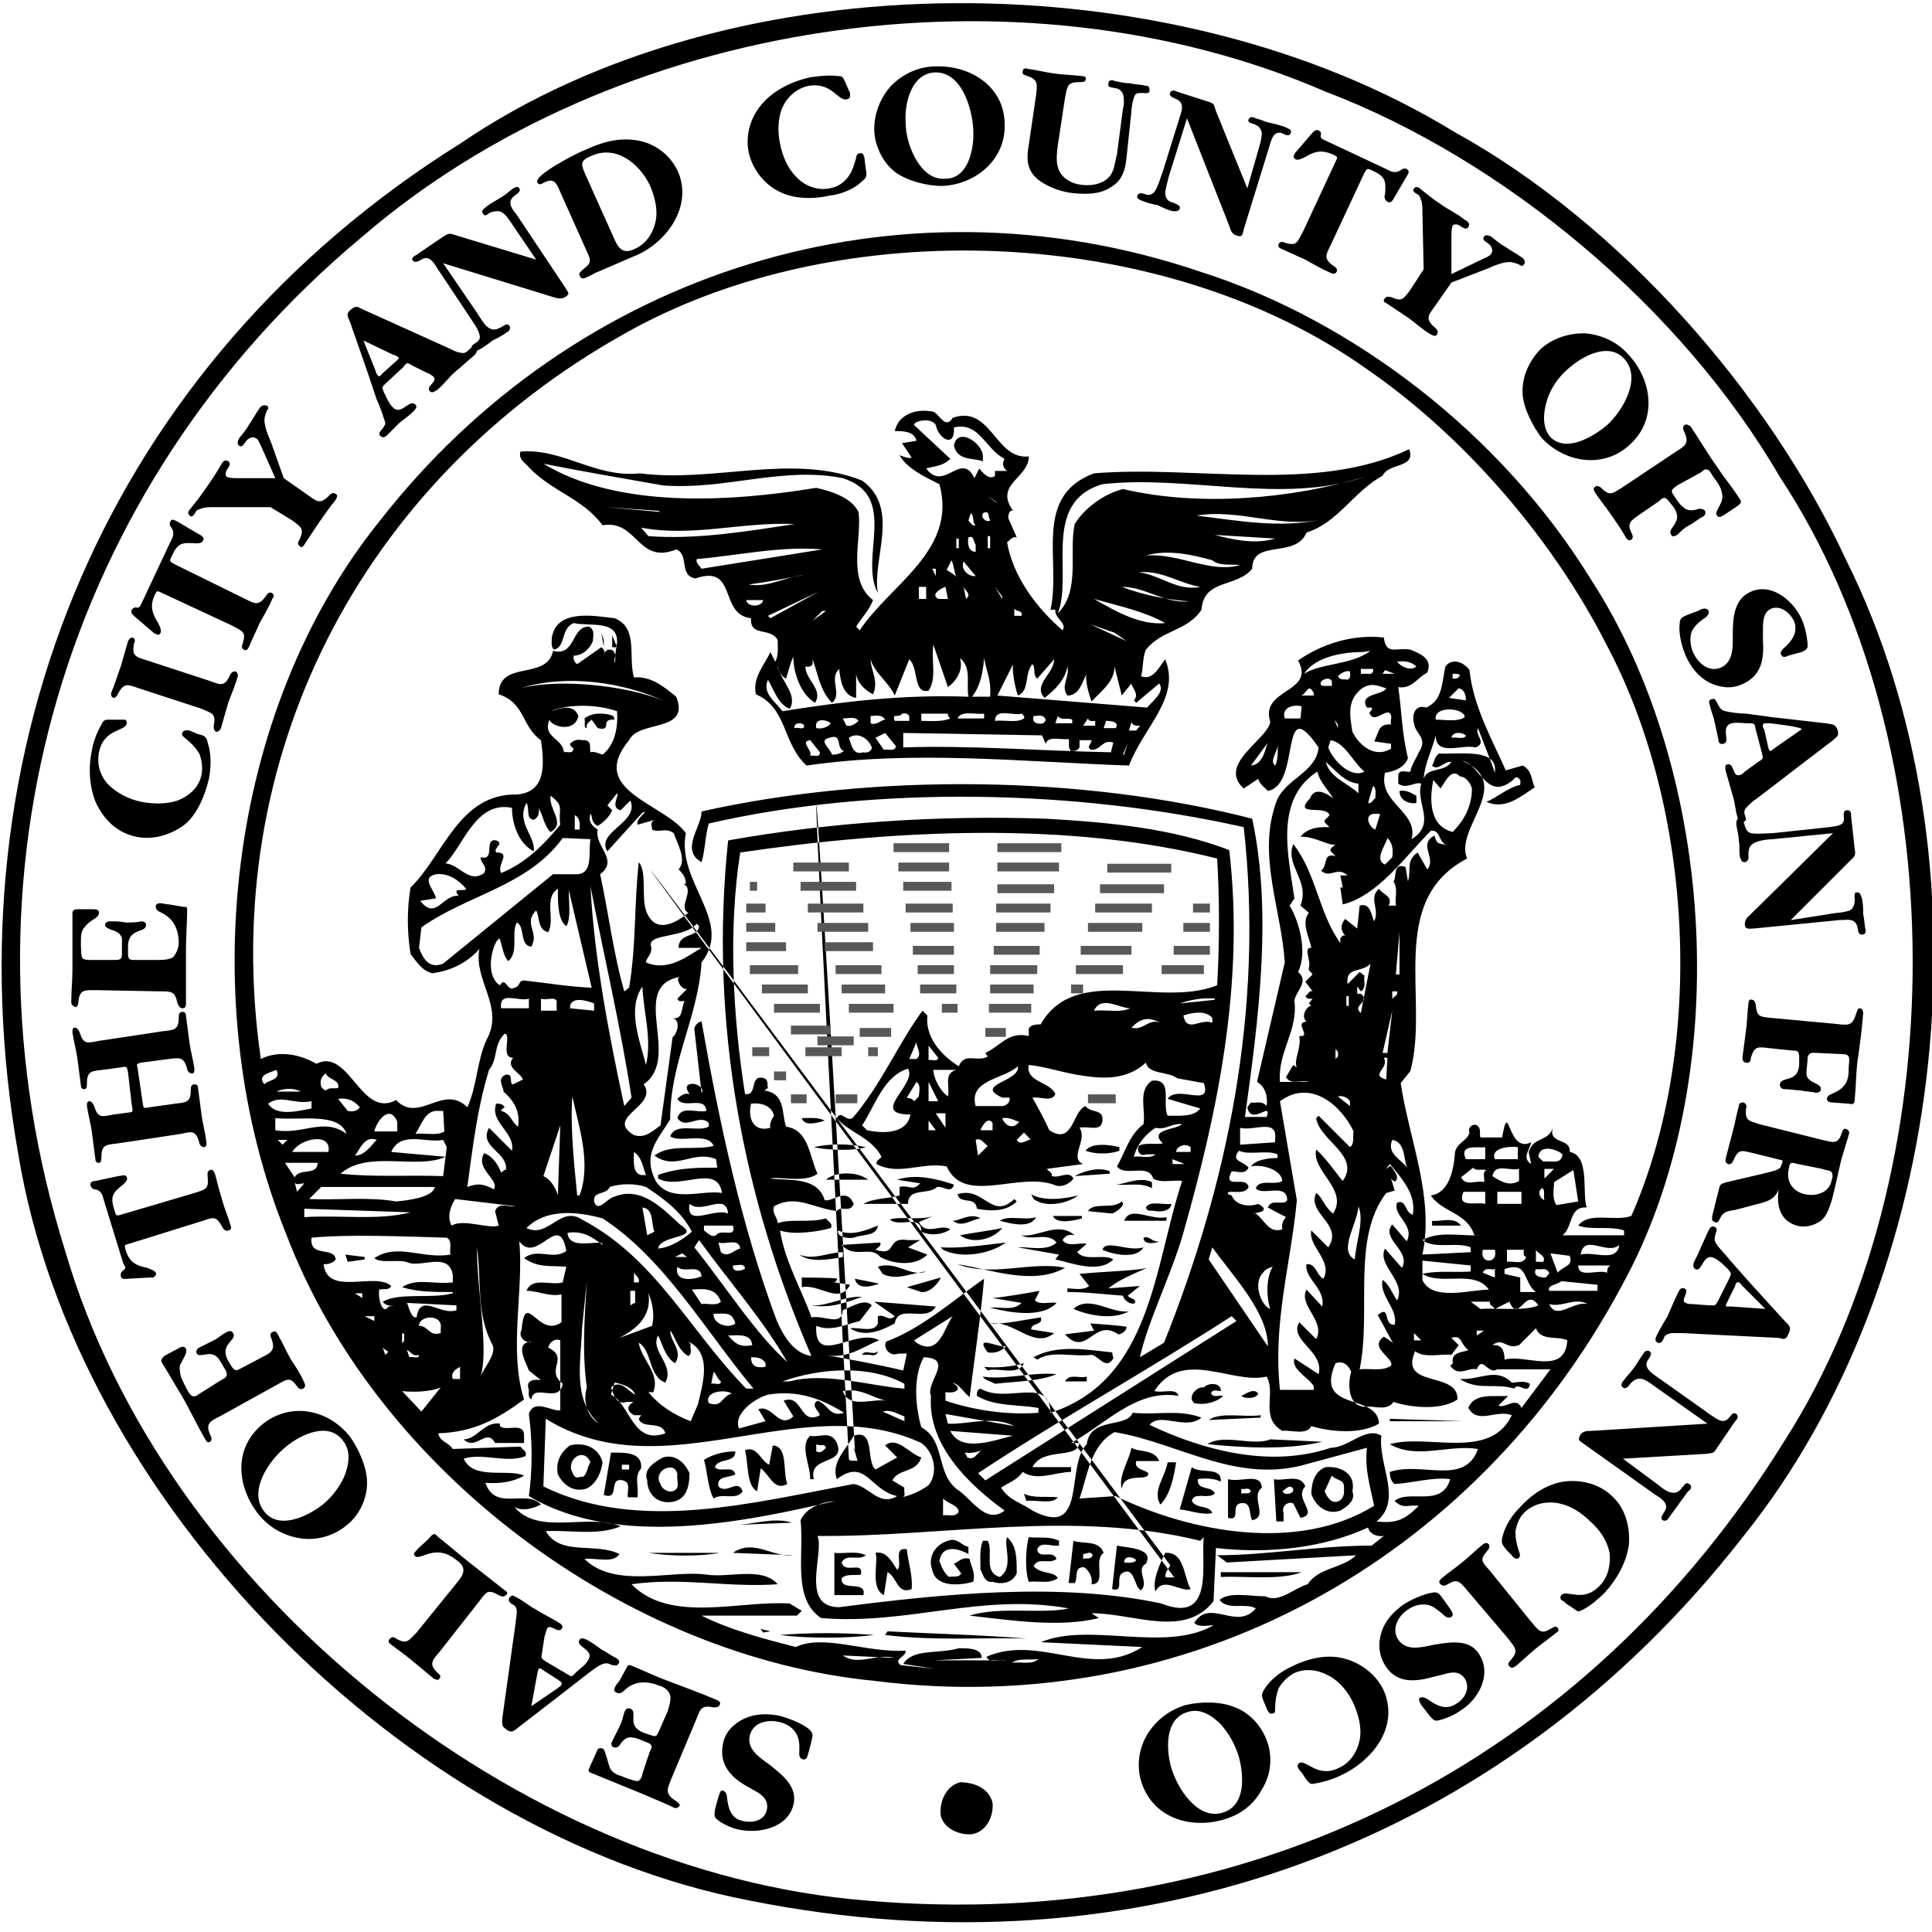
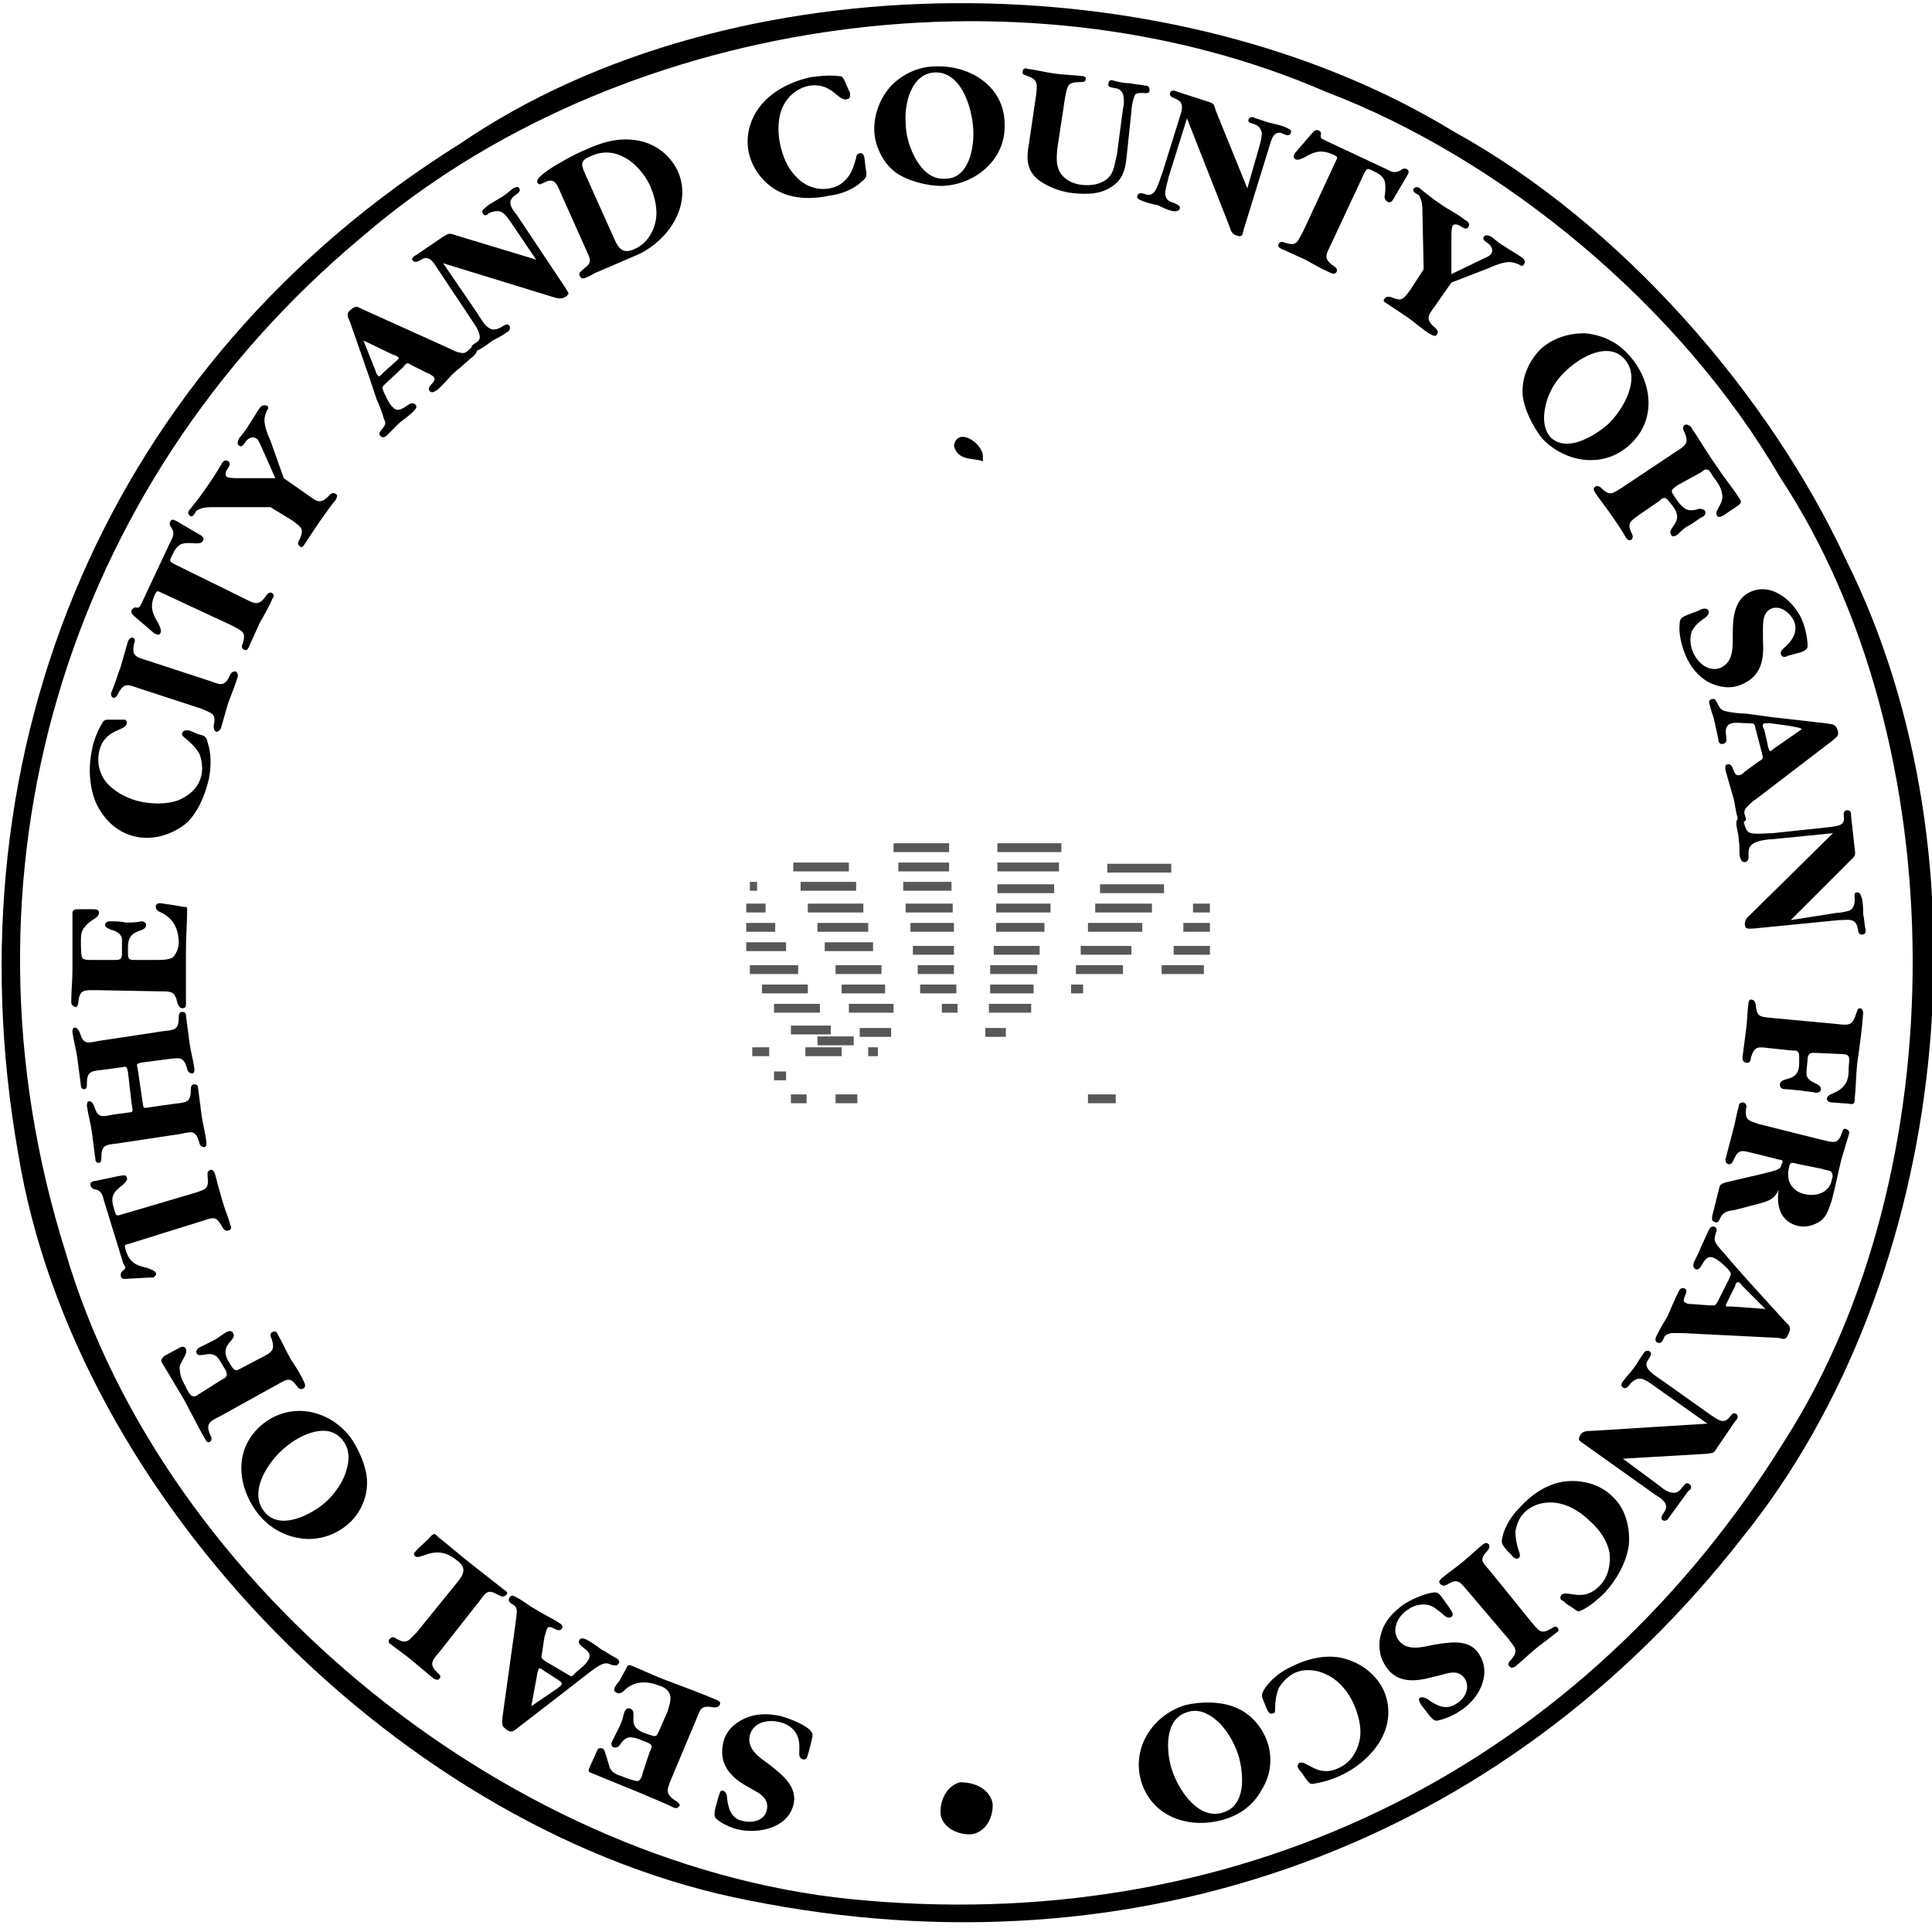
<svg xmlns="http://www.w3.org/2000/svg" version="1.1" id="Layer_1" x="0px" y="0px" viewBox="0 0 160 160" style="enable-background:new 0 0 160 160;" xml:space="preserve">
  <style type="text/css">
	.st0{fill-rule:evenodd;clip-rule:evenodd;}
	.st1{fill-rule:evenodd;clip-rule:evenodd;fill:#585858;stroke:#585858;stroke-width:0.731;}
</style>
  <g>
    <path class="st0" d="M82.2,149.3c0.1,1.1-0.5,2.4-1.7,2.6c-1.1,0.1-2.4-0.5-2.6-1.6c-0.1-1.2,0.5-2.4,1.6-2.7   C80.7,147.6,81.9,148.1,82.2,149.3L82.2,149.3z" />
    <path class="st0" d="M152.9,46.4c12.3,24.7,8.6,59.5-8.5,80.8c-20,25.7-50.3,36.6-82.3,30.2c-28.6-5.5-55.9-33.1-60.6-61.9   C-4.4,61.9,9,30.1,38.1,11.9c22.7-15.5,59.1-15.2,82.3-1C134.2,18.5,146.5,32.6,152.9,46.4z M109.8,7.6c-25.6-11.1-58.9-6-79.8,12   C5.2,40.3-4.3,72.7,5.4,103.6c8.2,28.1,37.5,51.5,66.4,53.8c31.5,2.7,59.4-11.3,76-38.1c14.2-22.2,14.2-57.7-0.4-79.8   C139.2,25.4,124.5,13.2,109.8,7.6L109.8,7.6z" />
-     <path class="st0" d="M131.7,47.9c10.5,16.1,12,41.6,2.6,58.6c-12.2,22.8-36,36-61.9,32.7c-20.5-2-41.2-17.3-48.7-37   c-7.7-19-4.9-43.3,7.7-59C47.6,22.4,74.3,14,99.4,22.5C112,26.5,124.3,35.9,131.7,47.9L131.7,47.9z M113.1,30.5   c-16.8-11.9-43.6-13-61.5-2.8C29.9,39.9,18,62.8,21.6,87.7c1.6-0.8,3.4-0.3,4.6,0.4c2.7-1.4,3.7,4.6,6.6,3c1.9,2,3.9-1.4,5.9,0.6   c0.8-1.7,0.8-3.9,1.6-5.6c1.5-2.7-1.1-4.9-0.6-7.5c-1.1,1.2-2.4,1.8-3.9,2C35,80.4,34.6,79.8,34,79c-0.3-1.9-0.3-3.7,0-5.5   c2.7-2.6,4-7.8,8.8-7.7c2.4-0.2,2.3-2.4,2-4.5c-1.6-1.1-1.3-3.1-3.5-3.8c0-2.9,4-1.1,4.5-3.6c1.9,0.5,1.5-2.1,3-2   c0.5,0.3,0.3,0.8,0.3,1.2c-0.3,0.7-0.9,1.2-1.6,1.2c0,0.3,0,0.5,0.3,0.7l2-1.4c0.3,0.2,0.3,0.5,0.3,0.8V54c0.2-0.2,0.2-0.2,0.4-0.2   c0.8,0,0.3,1.8,0.4,0.8l0.2-1.4c0.1-1.9-2.3-1.3-3.6-1.6c-1.1,0.5-0.6,1.9-1.6,2.2c-0.3-0.2-0.2-0.7-0.2-1c0.4-2.4,3.5-1.8,5.2-1.6   c2,0.8,1.1,3.2,1.6,4.9c1.4-0.1,2.4,0.7,3.5,1.6c1.2,3-3.1,1.9-3.9,3.6c-3.5,4.2,2.9,5.2,4.7,7.7c-0.8,4.1,4,7.3,1.3,10.7   c-0.3,4.6-2.6,8.2-2.6,13c-1.1,1.8-2.3,2.9-1.2,5.1c1.2,1.9,3.9,0.7,5.5,1c-0.4-2.5-3.5-0.2-5.3-1.2v-0.3c1.7-0.6,3.2-0.6,4.9-0.6   L59.3,96c-1.9-0.8-3.3,1-5.1-0.3c1.3-1,3.3-0.4,4.9-0.8c-0.5-1.2-2.8-0.2-3.6-0.8c0.5-1.2,2.3-0.3,3.2-0.8V93   c-0.8-0.8-1.9,0.6-2.6-0.4c0.3-1.1,1.6-0.4,2.4-0.6c-0.1-1.3-1.9-0.1-2.4-1c0.3-0.3,0.6-0.5,1-0.4c0.2,0.2-0.6-0.6,0-0.8   c0.6-0.2,1.3,0.4,1,0.7l-0.6-5.3c0-0.2,0.3-0.6,0.6-0.6c1.5,8.5,3.3,16.9,6.2,24.7c0.5,1.2,1.4,2.8,2.9,3   c-5.6-12.9-8.5-27.5-6.9-42.7c8.4-1.5,17.4-2.1,26.3-1.8c5.3,0.3,10.5,0.8,15.2,2.6c1.3,11.1-1,21.8-3.8,31.7   c-1,3.5-2.9,7.2-3.6,10.3l2-1.2c5.2-13,8.3-27.5,6.6-42.7c-13.8-3.1-30.4-3.5-44.3-0.3c-0.3,1-0.3,2.2-0.6,3.2c-1.8-1,0-2.9,0-4.2   c14.3-3.2,31.6-3,45.6,0.6c1.7,7.9,0.5,16.8-0.6,24.7h1.8c0.5-1.4-1.3,0.8-1.6-0.8l0.3-0.4c0.4,0.1,0.9-0.2,1.3,0.3   c0.1-0.8-0.1-1.6-0.8-2l2.3-9.9c-0.3-4.5-2.3-8.9-0.7-13.3c0.7-1.9,3.3-2.4,3.5-4.5c-3.3-4.8-1.4,3.1-4.2,3.6   c-0.3-0.3-0.7-0.6-0.8-1l-1.2,0.8c-2.2-2,1.9-4,2.2-5.5c-0.9-2.8,3.8-2.4,2.3-5.1c2-1.4,4.6-2.2,7.1-1.9c0.2,1.5,1,0.8,2.2,1   c0.7,0.3,1.9,0.7,1.4,1.9c-0.8,0.4-1.3,1.4-2.4,1.2c0.3,2.2,0.3,3.8,0.8,5.9c-0.3,0.8-1.2,1.1-1.9,1.2c-0.6,2.5,2.8,3.2,2.2,5.5   c2.1-1.3,0.3-3,0.8-4.6c-0.5-0.2-1.2,0.5-1.9,0v-0.6c0-0.7,0.7-0.3,1-0.4c0.1-0.6,0.5-1.1,0.7-1.6c0.8-1.2-0.3-1.5-0.4-2.4   c-0.2-0.7,0.1-1.6,1-1.3c1.4-0.6,1.3-2.1,1.6-3.4c0.6-0.8,1.6-0.3,2,0.3c0.3,3,1.9,5.8,3,8.3l1.4-0.4c0.8,0.4,0.7,1.2,1,1.8   c-1.2,0.8-2.5,1.9-4,1.2c0.8-0.3,1.8-1.2,2.8-1.4c0-0.2,0.1-0.4-0.2-0.6c-0.2-0.1-0.3,0.1-0.4,0.2c-2.2,1.8-2.7-1.3-4.2-1.6   c4.4,1.9-0.7,5.6,0.4,8.1c-6.7,3.5-3.1,11.7-4.7,17.6l-0.8,1c0.7,4.7,2.8,9.4,1.8,14.2l4-0.2v-0.4c-1.2-0.5-2.9,0.2-4-0.6   c1.4-0.8,3.3-0.3,4.9-0.4h-0.6c-0.6-1.9-2.7-1.9-3.6-3.3c1.5-0.2,1.9-2.1,2-3.6c0.2-0.8,1-0.9,1.2-1.6c-0.2-0.4,0.3-0.8,0.6-0.6   c0.4,0.2,0.2,0.7,0.3,1h1.8c0.6-3.4,0.4,1.4,2.4,0.4c-0.1,0.6-0.8,1.3,0,1.8l-0.2-1c0.4-1.3,1.6-0.8,2-2c-0.4,1.4,1.5,0.8,1.4,2   c1.7,0.3,1,3.4,1.4,4.6c-1.5-0.1-1.1,1.6-2,2.3h5.1v-0.4c-1.2-0.4-2.7,0-3.8-0.4c0.9-1.2,3-0.3,4.4-0.8c6.2-14.1,5.1-33.8-2-47.2   C128.7,44.8,121.4,36.2,113.1,30.5L113.1,30.5L113.1,30.5z M109.8,63.1c0.3,1.3,1.9,1.8,2.7,2.6v-0.8   C111.4,64.8,110.7,63.9,109.8,63.1z M61.3,70.6c-1,6.4-0.6,13.7,0.4,20c1.1,0.2,0.3-1.7,1.6-1.3c0.4,0.2,0.2,0.6,0.3,0.8   c-0.2,0.1-0.3,0.3-0.4,0.2c1.9,0.2,1.5,1.9,1.9,3c1.9,0.3,1.9,2.4,2.6,3.9c-1,0.8-3.2,0.2-3.9,0.4c1.5,0.2,3.9-0.2,4.5,1.8   c0.8,0.1,1.8-1.1,2.4,0.3c-0.3,0.8-1.1,0.1-1.4,0.6c-2.1-0.3-3.4-1.4-5.2-0.4c-0.2,0.6,0.3,0.9,0.3,1.4c1.1-0.4,2.6,0,4-0.4   c0.2,0.3,0.6,0.4,0.4,0.8c-1,0.3-3.1,0.6-4.2,0.2c0.4,2.6,1.8,4.9,2.6,7.2c1.1-0.2,2.5,0.8,2.6-0.6c0.8-0.3,1.8-1,2.4-0.4l-1,1.3   c-1.2,0.3-2.4,0.9-3.6,0.4c-0.2,3.5,3.3,0.1,5.2,1.2c-1.3,0.5-2.6,1.6-4.5,1.2c2.2,0.4,4.4,0.8,6.5,1.3l0.3-1.4h-0.7   c-0.8,0.3-1.3-0.6-1-1c3-1.1,5.9-3.7,8.1-5.2c-0.3,3.3-0.8,6.6-1.2,9.8c-0.5-0.4-0.8-1-1.4-1.2c0.2,0.2,0.5,0.3,0.4,0.6   c-0.3,0.3-0.7,0.2-1,0.2v0.7c2.4,0.8,5.1,1.2,7.7,1v-0.4c-1.7-0.3-3.6-0.1-5.1-1c0-0.3,0-0.5,0.3-0.6c2.2,1.3,5.7-1.1,5.8,2   c8.4-2.7,8.6-12.3,10.9-19.2c-0.8-0.1-1.8,0.2-2.4-0.2c-0.4-1.3-2.3-0.1-3-1c0.7-1.2,1-2.6,2.2-3.5c0.2-1.2-0.5-2.8,0.7-3.6   c1.8-0.2,0.8,1.9,1.3,2.9c1,0,2.2,0.1,2.7-0.6L96.7,91c0.8-1.2,3.7,0.8,3-1.3l-2.2-0.4c-0.8-0.6-2.4-0.3-2.6-1.3   c-1.4,1.3-3.2,1.4-5.1,1.1c-1.6-0.2-3.3-0.8-4.6-0.9c-0.3,1.4,1.8,1.4,2.2,2.4c-0.3,0.7-1.2,0.2-1.9,0.3c0.5,0.9,1,1.8,1.4,2.7   c2,1.3,1.9-1.6,3-2c0.4,0.6,1.5,0.2,1.4,1.2c-0.1,1-1.2,0.4-1.9,0.6c0.7,1-0.9,2.5,0.3,3l-3,0.4c0.1,0.2,0.5,0.3,0.4,0.6   c0.7,0.2,1.4-0.5,1.8,0.2c-0.3,0.4-0.8,0.7-1.4,0.6c-3-1.3-7.6,1.7-9.1-1.6c-2-0.4-4,0.8-5.8-0.2c-0.1-0.3,0.3-0.4,0.4-0.6   c-0.8-1.6-2.7-2-3.7-3.2c0.4-0.7,0.7,0.3,1.3,0c2.4-2.8,3.8-6.2,5.8-8.9l0.4,0.4c-0.2,1.9,1.3,3.4,2.6,4.2c0.5-1.2,1.5-0.3,2.4-0.8   l-0.2-0.3c1.3-0.6,1.9-1.8,3.6-1.4v-0.6c0.2-0.5,1.1-0.3,1-0.4c2.9-5,9.8-1.3,14.6-3.2c0.2-3.4,0.2-7.2,0-10.5   C88.5,68,74.2,68.7,61.3,70.6L61.3,70.6L61.3,70.6z M73.9,70h4.6H73.9z M82.5,70h5.3H82.5L82.5,70z M65.6,71.6h4.6H65.6L65.6,71.6z    M74.3,71.6h4.2H74.3z M82.5,71.6h5.1H82.5z M91.6,71.8h5.3C96.9,71.8,91.6,71.8,91.6,71.8z M62,73.2h0.6H62z M66.2,73.2h4.6H66.2   L66.2,73.2z M74.7,73.2h4H74.7z M82.5,73.4h4.7H82.5L82.5,73.4z M91.1,73.4h5.3H91.1L91.1,73.4z M61.8,75h1.6H61.8z M66.8,75h4.6   H66.8L66.8,75L66.8,75z M74.9,75h3.9H74.9z M82.4,75h4.5H82.4L82.4,75z M90.6,75h4.7H90.6z M98.7,75h1.4H98.7z M61.8,76.6h2.4H61.8   L61.8,76.6z M67.7,76.6h4.2H67.7z M75.3,76.6h3.6H75.3L75.3,76.6z M82.4,76.6h4H82.4z M90.1,76.6h4.5H90.1z M98,76.6h2.2H98z    M61.8,78.2H65H61.8z M68.2,78.2h4H68.2z M75.5,78.5h3.5H75.5z M82.2,78.5H86H82.2z M89.5,78.5h4.2C93.7,78.5,89.5,78.5,89.5,78.5z    M97.1,78.5h3H97.1L97.1,78.5z M62,80.1h4H62z M69.1,80.1h3.8H69.1L69.1,80.1z M75.9,80.1h3H75.9z M82,80.1h3.9H82z M89,80.1h3.9   H89L89,80.1L89,80.1z M96.1,80.1h3.5H96.1z M63,81.7h3.8H63z M69.7,81.7h3.6H69.7z M76.2,81.7h3H76.2L76.2,81.7z M82,81.7h3.6H82   L82,81.7z M88.6,81.7h1H88.6z M64,83.3h3.8H64z M70.3,83.3h3.6H70.3L70.3,83.3z M77.9,83.3h1.3H77.9z M81.8,83.3h3.5H81.8z    M65.4,85.1h3.3H65.4z M71.1,85.3h2.6H71.1L71.1,85.3z M81.5,85.3h1.7H81.5L81.5,85.3z M62.2,86.9h1.4H62.2z M66.6,86.9h3H66.6z    M71.8,86.9h0.8H71.8z M64,88.9h1H64L64,88.9z M67.6,88.9h3H67.6z M65.4,90.8h1.3H65.4z M69.1,90.8h1.8H69.1L69.1,90.8z M90,90.8   h2.3H90L90,90.8z M85.2,91.6l1,2L85.2,91.6L85.2,91.6z M115.9,65.5c0,0.8,0.8,1.1,1.4,1v-0.6C116.9,65.7,116.5,65.4,115.9,65.5   L115.9,65.5z M106,91.2l1.4,8.2c-0.5,5.3-2,10.1-1.4,15.7h2.8v-0.3c-0.4-0.7-1.9-1.4-1.6-2.3l2,1.3c0.5-1.9-2.5-2.8-1.6-4.3   l1.4,1.4c0.8-1.5-1.5-2.8-0.8-4.1l1.3,1.4c0.3-1.5-1.5-2.3-1.3-3.5c0.8-0.1,0.8,0.9,1.4,1.2c0.8-1.5-1.3-2.7-1-4l1.4,1.4   c1.3-1.9-1.8-2.8-1-4.5c0.5,0.3,0.7,1.2,1.4,1.7c1.3-2-1.8-3.5-1.4-5.3c0.8,0.7,1.6,1.9,2.2,2.6c1.5-2.1-1.9-3.3-2.2-5.2l0.2-0.2   l2.6,2.6c0.4-0.3,0.2-0.8,0.3-1.3C111.1,91.6,108.6,89.3,106,91.2L106,91.2L106,91.2z M112.8,54c-1.6,0-3.9,0.4-4.8,1.8   c1.4-0.9,3.9-0.7,5.5-1.9L112.8,54L112.8,54z M115.7,54.8c0.3,0.4,1.1,0.8,1.6,0.4C116.9,54.8,116.3,54.7,115.7,54.8L115.7,54.8z    M112.7,55.4v0.4h0.6c0.3,0.1,0.5-0.2,0.4-0.4L112.7,55.4L112.7,55.4z M110.8,56c0.2,0.4,0.6,0.2,0.8,0.3c0.3-0.2,0.2-0.4,0.2-0.7   C111.4,55.5,111,55.8,110.8,56L110.8,56z M115.5,55.8l-0.8-0.3l-0.2,0.3L115.5,55.8L115.5,55.8z M120.3,55.8v0.4   c0.3,0,0.5,0,0.6-0.3C120.8,55.8,120.6,55.8,120.3,55.8L120.3,55.8z M109.5,56.8h0.8v-0.4C110,55.9,109,56.5,109.5,56.8z M112.8,57   c-1.3,1-1,2.3-0.8,3.6c0.6,1.2,1.9,2.2,3.2,1.4v-0.4l-1.4-0.2c0.4-0.7,0.3-1.5,1.4-1.4c-0.1-0.3,0.2-0.8-0.2-1   c-0.6,0-1.3,0.9-1.6,0c0.1-0.1,0.3-0.2,0.2-0.4h-0.4c-0.7-1.2,1.3-1,1.6-1.6C114.1,56.8,113.6,56.5,112.8,57L112.8,57L112.8,57z    M107.6,57.6h1.2v-0.2C108.3,56.4,108.2,57.7,107.6,57.6L107.6,57.6z M120.8,57l-0.8,0.8l1.4,0.2C121.4,57.6,121.3,57.1,120.8,57z    M107.8,58.5c-0.7-0.2-1.7,0.1-1.4,1h1.3L107.8,58.5L107.8,58.5L107.8,58.5z M118.9,59.6c0.8,0,1.8,0.2,2.4-0.2   C121.3,58.6,118.7,58.4,118.9,59.6z M110.8,60l-0.3-0.4l0.3,0.7V60z M122.4,60.3c-0.3,0.6,0.8,1.2-0.2,1.6c-1.1-0.3-3.3,0.8-3.3-1   c-0.3,1.2-0.9,2.3-1,3.6c0.3-1,1.7-0.5,2.3-1.4c-0.6-0.1-1.1,0.8-1.6,0.3c0.2-0.3,0.2-0.8,0.6-1c1.7,0.1,4.9-0.5,4.6,1.6   C123.8,63.9,122.4,60.3,122.4,60.3z M120.2,61.1c0.4-0.1,1.1,0.2,1.2-0.2C121,60.6,120.3,60.6,120.2,61.1L120.2,61.1z M110.2,61.3   l-0.2,0.6c0.4,1.1,1.9,2.6,3,2C112.1,63.2,111.4,61.5,110.2,61.3L110.2,61.3z M105,61.5l-1.4,1.9C104.7,63.3,104.8,61.8,105,61.5z    M105.8,61.7c0,0.6-0.7,1.3-0.2,1.7C105.9,62.9,105.8,61.8,105.8,61.7L105.8,61.7L105.8,61.7z M109.1,63.9c-3.6,2.3-2.4,7-1.9,10.5   l-0.4,0.6c0.8,1.3,1.5,3.9,0.7,5.5c1,0.8-0.3,1.7-0.3,2.4c0.3,2.5-1.4,4.2-1.2,6.7h2.4c-0.7-0.2-1.5,0.3-1.9-0.4l0.6-1l0.3,0.2   c-0.3-0.6,0.4-1.6,0.2-2.6c1.1,0.1-0.5-1.1,0.6-1.2c-0.5-0.4,0-1.3,0.4-1.3l-0.2-0.2l0.3-0.4c-0.2,0-0.4,0.1-0.6-0.2   c0.3-0.2,0.3-0.5,0.6-0.4l-0.6-0.8l0.6-0.6c-0.1-0.2-0.4-0.3-0.3-0.6c0.2-0.5-0.5-1.7,0.2-1.6c-0.1-0.7-0.9-2.1-0.2-2.9l-0.7-0.6   c0.8-2.1-1.3-3.3-0.6-5.1c1.9,2.4,2.1,5.7,3.9,8.2v-0.4c0.1-0.1,0.2-0.3,0.4-0.2c-0.4-0.5-0.4-0.9,0-1.4l1,0.8l0.2-1.9   c0.9-0.3,1,0.9,1.2,1.3c0.5-1-0.5-1.9,0.4-2.7c0.3,0.5,1.2,0.6,0.8,1.4h0.6c-0.1-0.7,0.2-1.4-0.2-2c0.3-0.3-0.1-1.6,1-1.2l0.2,1.2   c0.3-1-0.2-1.7,0.8-2.4l0.8,1.4c0.8-0.9-0.8-2.1,0.6-2.8c0.2,0.8,0.4,0.6,1,0.8c-0.7-0.3-0.5-1.3-1.3-1.2c-2.1,2.1-4.4,5.4-7.3,6.1   l-0.2-1.4h0.2l-0.2-1h0.6c-0.9-0.8-1.4,0.3-2.2-0.4c0.6-0.4,0.1-1.5,1.2-1.2l-0.4-0.4c-0.1-0.3,0.3-0.4,0.4-0.6   c-0.3,0.3-1.8-0.7-2.9-0.6c0.7-0.9,1.9-0.8,2.4-0.8l-0.4-0.4c-0.1-0.2,0.3-0.4,0.4-0.6c-0.3-0.9-3.1,0.2-1.6-1.4   c0.5-1.3,2.1,0.2,1.9,0C110,65.4,109.3,64.8,109.1,63.9L109.1,63.9L109.1,63.9z M120.9,64.3c-0.7-0.8-1.3,0.6-1.6,1l-0.6-0.7   c-0.3,1.5-0.4,3.8,1.6,4.3c1-1,1.6-2.2,1.6-3.6C121.8,64.9,121.4,64.3,120.9,64.3L120.9,64.3z M113.7,65.1l-0.4,1.4   c0.3,0.1,0.4-0.3,0.6-0.4C113.9,65.8,114,65.2,113.7,65.1L113.7,65.1z M114.3,67.4h-0.6c-0.8,0.2-0.2,1.2,0.2,1.3L114.3,67.4   L114.3,67.4z M114.9,69.4c-0.2,0.7-1.1,1.8-0.2,2.2l0.6-0.6C115.4,70.3,115.3,69.8,114.9,69.4L114.9,69.4z M115.9,80.7v-3.5   l-0.3,3.5H115.9L115.9,80.7z M113.5,79.8c-0.7,0.8-2.1,0.2-1.9,1.7l1-1l0.4,0.3c-0.1,0.4,0.2,1-0.3,1.3l-0.3-0.4v0.6h0.3   c0.9,0.7-0.8,0.9,0,1.6L113.5,79.8L113.5,79.8z M115.3,82.1v0.6c0.2-0.2,0.5-0.3,0.4-0.6H115.3z M111.5,83.3h0.2v-0.8h-0.2   L111.5,83.3L111.5,83.3z M114.9,87.2l0.4-3.5l-0.8,3.5H114.9L114.9,87.2z M110.6,86.9v0.8l0.2-0.2   C110.8,87.3,110.9,87.1,110.6,86.9L110.6,86.9z M114.9,87.6h-0.3c0.5,0.9-1.2,1.4,0.2,1.8L114.9,87.6L114.9,87.6z M110.8,90.8   l1,0.8v-0.4C111.6,90.9,111.2,90.7,110.8,90.8L110.8,90.8z M114.5,91.8l1,1L114.5,91.8L114.5,91.8L114.5,91.8z M115.3,94.4   c-0.5,1.2,0.8,1.6,1.3,2.4C116.2,96.3,116.5,94.6,115.3,94.4L115.3,94.4L115.3,94.4z M115.1,96.4l-0.3,0.4c0.2-0.1,0.3-0.3,0.4-0.2   c0.2,0.3,0.7,0.8,0.4,1.2c-0.2,0.1-0.3-0.1-0.4-0.2l0.3,1l-0.7,0.2c-2.9,3.8-1.2,9.8-2.2,14.6c0.8-0.1,1.9,0.2,2.6-0.3   c0.3-0.6-1.9-1.5-0.6-2.4c0.3,0.2,0.7,0.4,0.8,0.6l-1.3-2.4c1.1-0.9,0.4,0.9,1.4,0.8c0.3-1.3-1.3-2.4-1-3.7   c0.5,0.3,0.8,1.1,1.2,1.7c0.8-1.6-1.7-2.9-1-4.3l1.4,1.6c0.8-1.4-1.8-2.4-0.8-3.6l1.2,1.4c0.7-1.4-1.2-2.1-0.8-3.2   c0.8-0.3,0.6,0.8,1.3,1C117.3,99,116.2,97.7,115.1,96.4L115.1,96.4z M112.5,99.9c-0.1,1.5-1.7,3.7-0.3,4.4   C112.3,102.8,113,101.1,112.5,99.9L112.5,99.9z M94.7,102.5c0,0.7,1.2,0.4,1.3,0.3C95.4,102.9,95.2,102.3,94.7,102.5z M67.8,106.1   h0.8H67.8L67.8,106.1z M100.6,82.7c-1-0.1-2,0.1-2.9,0.4l2.9-0.3L100.6,82.7L100.6,82.7L100.6,82.7z M90.6,83.7   c1.3-0.1,2.1,0.2,3-0.2C92.7,83.5,91.2,82.4,90.6,83.7L90.6,83.7z M98,84.1c0.3,1.5,1.4,0.2,2.4,0.6v-0.4   C99.8,83.6,98.6,83.9,98,84.1z M93.7,85.1c1,0.3,1.4-0.8,2.4-0.4C95.1,84.2,94.5,84.3,93.7,85.1L93.7,85.1z M75.9,86.3l-0.6,1.4   h0.6C76.4,87.3,75.9,86.8,75.9,86.3z M76.9,86.6v1.2c0.3-0.1,0.7,0.2,0.8-0.2L76.9,86.6L76.9,86.6z M80.8,91.6H83   c0.3,0,0.7-0.3,0.6-0.7H83c-2.4-1.1,1.5-1.3,1.3-2.6C83.1,89.4,80.2,89.4,80.8,91.6L80.8,91.6z M71.4,93.2l0.4,0.4   c1.4,0.3,3.3,0.3,3.6-1.3c-3.5,0,0.6-2.5-0.2-3.8C73.2,89.1,72.5,91.5,71.4,93.2L71.4,93.2z M77.3,88.6c0,0.7,0.6,1.8,1.2,2.2   c0.2-0.8-0.4-1.9,0.7-2.2L77.3,88.6L77.3,88.6z M75.9,89.6l-0.8,1.3c0.2,0.1,0.4,0,0.6,0.3l0.4-0.4C76.1,90.4,76.3,89.9,75.9,89.6   L75.9,89.6z M77.7,91.2l-0.8-1.6v1.6L77.7,91.2L77.7,91.2z M62.2,91.4c-0.3,1.2,0.2,2.4,1.6,2c-0.1-0.3,0.1-0.7,0.3-1   C63.9,91.5,62.9,91.3,62.2,91.4L62.2,91.4z M78.3,92.2h-0.8l0.8,1.2V92.2z M83,92.6c0.2,0.6,0.9,1,1.4,0.3   C84,92.8,83.6,92.5,83,92.6L83,92.6L83,92.6z M77.5,93.6l-0.6-0.8v0.8H77.5z M81.2,93.6h1V93C81.8,92.4,81.3,93.3,81.2,93.6   L81.2,93.6z M95.7,93.4c-0.8,0.5-1.5,1.3-1.8,2.4c0.6-0.1,1.3,0.2,1.8-0.2h-0.8c-0.4,0.2-0.8-0.2-0.6-0.7c0.5-0.3,1.3-0.1,2-0.2   c-1.2-1.2,1-1.1,1.6-1.6C97,93,96.6,93.6,95.7,93.4L95.7,93.4z M84.8,93.8l-0.6,0.6c0.3,0.6,1.1-0.2,1.2,0L84.8,93.8z M80.8,94.4   l0.2,1.3l0.8-0.8C81.4,94.6,81.2,94.2,80.8,94.4z M97.4,95.4h1.2V95C98.1,94.6,97.4,95,97.4,95.4L97.4,95.4z M98.1,96.4l-1-0.4v0.4   H98.1L98.1,96.4z M78.9,109l-3.2,2l0.2,0.2C77.8,112.4,78.2,109.9,78.9,109z M71.4,112.2h0.7c0.2,0.1,0.6,0,0.6-0.3   C72.4,112.3,71.6,111.7,71.4,112.2L71.4,112.2z M81.5,113.2l0.3,0.3c0.8-0.3,2.5,0.5,3-0.6C83.8,113.2,82.5,113.3,81.5,113.2   L81.5,113.2z M66.4,92.6c0.2,0.7,1.3,0.4,1.9,0.2C67.7,92.5,67,92.6,66.4,92.6L66.4,92.6z M67.4,95c1.3,0.3,3.5,0.3,4.3,0   C70.3,94.7,68.7,94.7,67.4,95L67.4,95z M92.7,95c-0.8-0.2-2.3-0.4-2.8,0.3c0.8,0.3,2,0.3,2.8,0V95L92.7,95z M91.9,97   c-0.9-0.4-2.2,0-2.9,0.4l2.9-0.2V97L91.9,97z M68.4,97.7h3.5C71,97,69.2,97,68.4,97.7z M74.3,97.7l1.9,0.3   c-0.6,0.7-0.9,0.1-1.7,0.3V99c-1,0.3-2.1,0.2-3,0.7h3.7c0-1.4,1.7-0.7,2.4-1.4c0.5-0.1,1.2,0.6,1.4-0.2   C77.5,97.6,75.8,97.2,74.3,97.7L74.3,97.7L74.3,97.7z M95.4,97.9c-1-0.5-2.3,0.2-3,0.2c1,0.1,2.1-0.2,3,0.3V97.9L95.4,97.9z    M79.3,98.9c0.2,0.9,1.5,0.1,1.6,1.2c1,0.2,2.4,0.3,3.3-0.6L84,99.3C82.1,101.1,81.5,98.2,79.3,98.9L79.3,98.9z M85.4,98.9l0.2,0.4   c1.1,0.8,2.9,0.3,3.7-0.3C88.1,99.3,86.4,99.5,85.4,98.9L85.4,98.9z M90.1,100.3l2,0.2c0.3-0.1,1.2-0.7,0.8-1   C92.1,100.2,90.6,99.5,90.1,100.3L90.1,100.3z M94.9,100c0.1,0.4,0.5,0.2,0.8,0.3c0.6,0.1,1.3-0.1,1.3-0.6   C96.3,99.8,95.2,99.4,94.9,100L94.9,100z M93.1,101.1h3.5v-0.3C95.3,101.1,93.6,99.8,93.1,101.1L93.1,101.1z M77.3,100.7   c-1.1,0.4-2.9,0-3.6,0.3c0.8,0.7,2.6-0.5,2.6,1c0.8,0.4,1.9,0.2,2.4-0.2c-0.8-0.5-2,0.6-2.6-0.6L77.3,100.7L77.3,100.7z    M78.9,101.1c0.8,0.6,1.5-0.1,2.3-0.2C80.4,100.4,79.5,101.1,78.9,101.1L78.9,101.1z M82.8,101.1c0.8,0.2,2.5,0.7,3-0.3   C84.9,101.1,83.5,100.6,82.8,101.1L82.8,101.1L82.8,101.1z M89.6,100.7h-2.4c0.3,0.7,1.7,0.4,2.4,0.2V100.7z M69.4,101.9   c-0.1,0.5,0.7,0.7,1.3,0.6c0.7-0.3,1.9-0.1,2-1C71.7,101.9,70.5,102.4,69.4,101.9L69.4,101.9z M79.5,102.3c1.1,0.8,2.8,0.3,3.5-0.6   C82.1,101.9,80.5,102.1,79.5,102.3z M84.6,102.3c0.8,0.5,2.2-0.3,2.9,0.6c-0.8,0.8-2.6,0.3-3.2,0.4l3.4,0.6l-0.3,0.4   c1.4,0.3,3.6,1.2,4.8,0c-0.8-0.5-2.3,0.2-3-0.6l0.8-0.7c-0.7-0.1-1.6,0.3-2-0.3c0.2-0.4,0.6-0.5,1-0.4   C87.6,101.1,86,102.5,84.6,102.3L84.6,102.3L84.6,102.3z M76.2,102.7h-1c-1.9-0.3-0.8,1.4-2.7,0.8c0.2-0.2,0.5-0.3,0.4-0.6   l-3.2,0.2c1.1,1.2,2.4,0,3.2,1c1.1,0.6,2.9,0.8,3.9-0.2l-1.6-0.6L76.2,102.7L76.2,102.7L76.2,102.7z M77.9,103.3l0.2,0.2   c1.6,0.8,4,0.3,5.2-0.6C81.6,103.1,79.6,103.4,77.9,103.3z M91.3,103.5c0.9,0.4,2.8,0.8,3.4-0.2C93.4,103.7,91.6,102.6,91.3,103.5z    M69.8,103.7c-1.2,0-2.4,0.7-3.6,0.2c0.9,0.7,2.5,0.4,3.6,0.2V103.7L69.8,103.7z M79.3,104.7c2.7,0.4,6.2,1.8,8.9,0.3   C85.5,104.4,82.2,105.8,79.3,104.7z M72.7,104.9l0.4,0.6c1.2,0.6,2.4-0.1,3.6-0.2C75.4,105.8,74.3,104.4,72.7,104.9z M94.5,105.1   c-1.7,0.2-3.1,0.2-5.1,0.4l0.8,1c-0.5,0.4-1.3,0.2-1.8,0.2v0.3c1.6,0,3.1,0.2,4.6,0.3c0.1,0.5,0.8,0.8,1,0.6   c0.1-0.4-0.4-0.3-0.6-0.6l1-0.8l-2.6,0.2c0.8-0.7,2.3-1.3,3.2-1.7L94.5,105.1L94.5,105.1L94.5,105.1z M66.4,105.8v0.8   c1.5-0.3,3.1,1.5,4-0.2l-1.3-0.2c0.1-0.1,0.3-0.2,0.2-0.3C69.3,105.8,66.4,105.8,66.4,105.8z M77.9,105.8l-2.8,0.8l1.2,0.4   C77.1,107.1,77.9,106,77.9,105.8z M70.8,105.9c0.2,1,1.5,0.6,2,0.4L70.8,105.9L70.8,105.9L70.8,105.9z M82.2,107.5l2.4,0.4   c-0.7,0.7-1.7,0.3-2.6,0.4c1.6,0.4,4.3,0.9,5.5-0.4c-0.6-0.1-1.3,0.2-1.8-0.2l0.4-0.8C85,107.1,83.3,107.4,82.2,107.5L82.2,107.5z    M67.2,108.1c1.6,0.3,3-0.3,4.2-0.7C69.9,107.3,68.6,108.2,67.2,108.1L67.2,108.1z M72.4,107.8l1.7,1.2c-0.5,0.5-0.8-0.2-1.4,0v0.6   c-0.3,0.8-1.5,0.3-2.3,0.4c1.2,0.8,2.6,0.2,3.7-0.4c0.3-1.7,2.6,0,3.4-1.4L72.4,107.8L72.4,107.8z M88.9,108.4   c1.4,0.6,3.3,0.9,4.6,0.2C92,108.8,90.2,107.2,88.9,108.4L88.9,108.4L88.9,108.4z M82,109.6c2-0.3,3.6,2.2,5.3,0.8l-1.9-0.3   c0-0.6,1-0.3,0.8-1C84.8,109.3,83.1,109.7,82,109.6L82,109.6z M90.3,109.6l0.3,0.6l-2.4,0.3c1.8,2,2.4-1.4,4.4,0   c0.3,0,0.7-0.3,0.7-0.6C93.3,109.8,90.3,109.6,90.3,109.6z M81.8,112c0.6,0.1,1.2-0.1,1.6-0.6C83.1,111.9,80.5,110.3,81.8,112   L81.8,112z M92.1,112c-2-0.2-4.5-0.7-6.5,0.4l0.3,0.2c1.2-0.8,2.9-0.2,4.5-0.4c0.6,0.1,1.2,1.3,1.8,0.3L92.1,112L92.1,112z    M81.4,114c0.1,0.3,0.7,0.4,1,0.6c1.7-0.2,3.7-0.2,5.1-0.8C85.5,113.6,83.2,114.3,81.4,114z M90,114c-0.6,0.2-1.4-0.3-1.8,0.4h1.8   L90,114L90,114z M99.7,114.9c-0.6-0.1-1.4,0.8-0.8,1.3c0.9,0.2,1.9-0.1,2.4-0.6c-0.3-0.1-0.8,0.2-1-0.2c0.1-0.4,0.5-0.2,0.8-0.2   C101.2,114.6,100.2,114.4,99.7,114.9z M102.8,115.6c0.4,0.3,1.3,0.2,1.4-0.2C103.8,114.9,103.1,115.5,102.8,115.6L102.8,115.6z    M104.4,117.2c-1.4,0.2-3.3-0.3-4.3,0.4l4.3-0.2V117.2L104.4,117.2z M45.2,117.5l-0.2,5.6c7.9,3.9,17.5,1.3,25.7-0.2   c1.3,0.2,2.1,1.9,3.6,1c-2.3-0.5-2.6-3.2-5-1.4c-0.5-1.4,0.8-2.5,1.4-3.6c1.8-0.6,1,2.1,1.8,2.8l1.8-1l-1-1c1-0.8,2,0.7,3,1   c-0.4,1.3-1.9,0.9-2.4,1.9l1,0.6c-0.1,0.3,0.2,0.7-0.2,0.8c0.8-0.2,1.5-0.5,2.2-1c0.8-1,0.5-2.7-0.6-3.5   C66.3,114.9,55.1,123.6,45.2,117.5L45.2,117.5L45.2,117.5z M41.4,117.9c-1.3-0.2-1.9,1.3-3,1.3c1,1,1.9-1,2.6,0.3h2.4v-0.6   c0-1.2-1.5-0.3-2-0.8L41.4,117.9L41.4,117.9L41.4,117.9z M92.3,118.6c-2,1.1-2.2,3.5-2.9,5.5l3-0.2c6.2,3,15.1,4.7,21.4,0.8   c-0.3-1.5-0.8-3-0.6-4.8l-4.8,1.3C102.5,123,97.7,119.5,92.3,118.6L92.3,118.6z M105.2,119.2c-1.4,0.6-3.9-0.5-5.2,0.4   c3,0.3,6.6,0.5,9.5-0.2L105.2,119.2L105.2,119.2z M99.4,127.6c-10.6-2.6-21.4-0.3-31.7-0.4c0.6,1.4-1.5,5.9,1.8,5.9   c8.5-1.1,18.3-2.1,26.7-0.3c4.5,1.8,3.2-3.6,3.5-5.5L99.4,127.6L99.4,127.6z M70.8,120.1c-6.9-120.6-0.5,0.4-0.5,0.7   c0,0.3,0.7,0.1,0.7,0.2c0.1,0.2-0.3-1.1-0.3-1.1V120.1L70.8,120.1z M64,119.7l-0.3,1.6c-0.7-0.3-1-1.6-2-1.2c0.3,1.2,0.1,2.9,1,3.4   l0.3-1.9c0.8,0.6,1.1,1.9,2.2,1.3C64.8,121.9,65.3,119.8,64,119.7L64,119.7z M67.1,118.9c-0.9,0.8,0,2.4,0,3.6h0.3   c-0.5-2,2.7-1.1,1.9-3C68.8,118.4,67.8,119.1,67.1,118.9L67.1,118.9z M68.4,119.9c-0.2,0.2-0.4,0.5-0.8,0.3v-0.6   C67.9,119.8,68.3,119.5,68.4,119.9L68.4,119.9z M93.7,119.9c-0.2,1.1-1.1,2.3-0.8,3.4c0.2-1.5,2.2-0.5,2.2-1.3   c-0.3-0.3-1.2-0.3-1-1h1.9C95.6,120,94.4,120.3,93.7,119.9L93.7,119.9z M58.3,120.9c0.3,1,0.3,2.3,0.8,3.2c0.7-0.5,1.9,0.2,2.4-0.6   c-0.4-1.1-1.3,0.3-2-0.4c-0.2-0.9,0.9-0.7,1.4-1c-0.2-0.8-1.3-0.1-1.7-0.6c0.3-0.8,1.7-0.3,1.7-1.3C60,120.2,59.1,120.4,58.3,120.9   L58.3,120.9L58.3,120.9z M47.2,119.7c-0.8,0.6-1.2,1.4-1,2.4c0.4,0.8,1.2,1.5,2.3,1.2c0.8-0.3,1.3-1.3,1.4-2.2   C49.6,119.9,48.4,119.4,47.2,119.7L47.2,119.7L47.2,119.7z M48.9,121.1c-0.3,0.4-0.3,1.3-0.8,1.2c-0.6,0.2-0.6-0.2-0.8-0.6   C47.1,120.7,48.4,119.9,48.9,121.1L48.9,121.1z M96.7,121.1c-0.2,1.2-1.3,2.4-0.6,3.5c0.8-0.8,1.1-2.2,1.3-3.5H96.7z M50.6,120.3   l-0.6,3.5c1.4,0.5,0.3-1.5,1.6-1.2c0.7,0.2,0.3,0.9,0.4,1.4h0.8c0.1-1.1-0.3-1.7,0.3-2.4C53.2,120.2,51.7,120.3,50.6,120.3   L50.6,120.3L50.6,120.3z M52.1,121.7h-0.6v-0.4h0.6L52.1,121.7L52.1,121.7z M54.9,120.7c-0.5,0.3-1.7,0.9-1.3,1.9   c0,1,0.7,1.9,1.9,1.8c1.3-0.1,1.6-1.2,1.6-2.4C56.7,121.1,55.9,120.4,54.9,120.7L54.9,120.7z M56.1,122.1c-0.1,0.5,0.3,1.2-0.4,1.4   c-0.4,0.1-0.9-0.2-1-0.6C54,121.8,55.9,120.9,56.1,122.1L56.1,122.1z M98.7,121.5l-1,3.5c0.9,0.1,1.9,0.5,2.7,0.3   c-0.3-0.7-1.3-0.3-1.7-1c0.2-0.8,1.3-0.1,1.9-0.6c-0.2-0.7-1.5-0.2-1.4-1.2c0.4-0.1,1.3-0.1,1.9,0.2   C101.2,121.4,99.4,122.1,98.7,121.5L98.7,121.5L98.7,121.5z M109.8,121.5c-0.9,0.3-1.2,1.3-1.2,2.2c0.3,1,1.3,1.8,2.4,1.4   c0.5-0.3,1.3-0.8,1-1.6C112.3,122.1,111.1,121.4,109.8,121.5L109.8,121.5z M111.3,123.1c0,0.4,0.1,0.9-0.4,1.2   c-0.6,0.3-1-0.3-1.2-0.8l0.6-1.3C110.6,122.6,111.3,122.5,111.3,123.1z M105.5,122.5l0.2,3.5h0.6v-0.7c-0.2-0.5,0.3-1,0.8-0.8   c0.2,0.4,0.4,0.8,0.6,1.2c1.6-0.3-0.6-1.6,0.4-2.6C107.7,122,106.3,122.7,105.5,122.5L105.5,122.5z M107.1,123.3   c0,0.3-0.1,0.3-0.3,0.4c-0.2,0-0.4,0.1-0.6-0.2C106.3,123.5,106.8,122.8,107.1,123.3L107.1,123.3L107.1,123.3z M101.7,122.5v3.2   c1.1,0.3,0.2-1,1-1.2c1-0.2,0.7,0.9,1,1.4c1.4-0.3-0.2-1.9,0.8-2.7C104.4,121.9,102.8,122.8,101.7,122.5L101.7,122.5z M103.6,123.5   c-0.2,0.3-0.5,0.1-0.8,0.2v-0.4C103.1,123.4,103.4,123.1,103.6,123.5L103.6,123.5z M83.4,127.3c-0.3,0.7,0.6,2.5-0.6,3.3   c-1.4-0.4-0.5-2.1-1-3h-0.4c-0.3,0.7-0.2,1.6-0.2,2.4c0.2,0.3,0.3,1.1,1,1c0.6,0.2,1.6,0.2,2-0.7C84.2,129,84.2,128,83.4,127.3   L83.4,127.3z M85.2,127.3c-0.3,1.1-0.3,2.9,0,3.7c0.8-0.1,1.7,0.2,2.4-0.3c-0.3-0.6-1.4-0.3-2-1c0.4-0.8,1.3-0.1,1.9-0.6   c-0.3-0.8-1.5,0.1-1.6-0.8c0.3-0.7,1.2-0.2,1.8-0.3v-0.4C86.9,127.2,86,127.4,85.2,127.3L85.2,127.3z M78.5,127.6   c-1,0.3-1.7,1.3-1.3,2.4c0.3,1.5,2.3,1.3,3.4,1c0.2-0.8-0.2-1.3-0.3-1.9c-0.6-0.2-1,0.3-1.3,0.4l0.6,0.8c-0.2,0.4-0.7,0.2-1,0.3   c-0.4-0.3-0.6-0.8-0.8-1.3c0.2-1.4,1.5-1.1,2.4-0.6v-0.6C79.6,128,79.3,127.3,78.5,127.6L78.5,127.6L78.5,127.6z M75.1,128.3   c-1.2-0.2-0.3,1.3-0.8,1.7c-0.4-0.6-0.9-1.6-1.8-1.4c0.3,0.6-0.5,2.9,0.7,3.5l0.3-1.9c0.8,0.4,0.8,1.9,2,1.4   C75.6,130.4,75.2,129.4,75.1,128.3C75.1,128.3,75.1,128.3,75.1,128.3z M69.1,128.6v3.5h2.4c0.3-1.3-1.9-0.2-1.8-1.4   c0.4-0.4,1.1-0.2,1.6-0.3c0.2-1.2-1.3,0-1.6-1c0.4-0.8,1.4-0.1,2-0.6C70.9,128.4,69.9,128.7,69.1,128.6L69.1,128.6L69.1,128.6z    M88.9,127.6l-0.4,3.5H89c0.3-0.4-0.1-1.4,0.8-1.3c0.4,0.3,0.7,0.8,0.6,1.4c1.3,0,0.1-2,1-2.6C91,127.5,89.7,127.9,88.9,127.6z    M90.5,128.8c-0.2,0.4-0.5,0.2-0.8,0.3v-0.4C90,128.7,90.3,128.4,90.5,128.8L90.5,128.8L90.5,128.8z M92.5,128l-0.4,3.6   c1,0.3,0.3-0.9,0.8-1.3c1.1-0.7,1,1.2,1.6,1.4c0.7-0.7-0.5-1.7,0.4-2.2C95.6,128.2,93.4,128.2,92.5,128L92.5,128z M94.1,129.2   c-0.2,0.3-0.7,0.2-1,0.2C93.1,128.8,93.8,128.9,94.1,129.2L94.1,129.2z M96.5,128.6c-0.5,1-1.1,2.4-0.8,3.2   c0.6-1.3,2.1,0.1,2.9-0.2C98,130.5,98.1,128.5,96.5,128.6L96.5,128.6z M96.9,129.6c-97-130.1,0.5,1.3,0.4,1.1   c-0.1-0.2-0.8,0.1-0.8-0.2c0-0.3,0.4-0.8,0.4-0.8L96.9,129.6L96.9,129.6z M30.2,104.1l-1.6-0.2l0.2,0.6l1.4-0.2L30.2,104.1   L30.2,104.1z M125.2,114.5c-1.3-1.3-2.6-0.2-4.3-0.3c1.5,1,2.9,0.3,4.5,0.8c0.3-0.6,1.2,0.6,1.3-0.4   C126.2,114.3,125.6,114.5,125.2,114.5L125.2,114.5z M121.2,117.7l-6.1-0.2v0.2H121.2L121.2,117.7z M121.9,117.7h2.4H121.9   L121.9,117.7L121.9,117.7z M84.8,123.7l0.2,0.6c0.9-0.1,2.2,0.3,2.6-0.3C86.7,123.9,85.6,124.1,84.8,123.7L84.8,123.7z    M101.1,130.2v0.4c2-0.1,4.9,0.3,6.7-0.4C107.8,130.2,101.1,130.2,101.1,130.2z M65.2,131H66H65.2L65.2,131z M63.8,135.1l-0.8-0.2   l0.2,0.3L63.8,135.1L63.8,135.1z M69.8,137.1c1.3,0.9,2.7-0.2,4.3,0.2L69.8,137.1z M83.8,137.7c0.8-0.1,1.6,0.2,2.2-0.3   C85.2,137.5,84.4,137.3,83.8,137.7L83.8,137.7z M37.7,108.1l-4-0.2c0.1,0.1,0.3,1.3,0.8,1.2c0.3-2.1,2-0.1,3.3-0.6V108.1   L37.7,108.1z M50,53l-0.2-0.6l0.2,1.2L50,53L50,53z M51.1,53.6l-0.4-1v1L51.1,53.6L51.1,53.6z M43.1,57c3-0.8,8.5-0.3,11.8,1   C51.5,56.5,46.9,55.8,43.1,57L43.1,57z M45.6,58.9c0.7-0.2,1.9-0.7,2.3,0.4c-0.3,1.4-2.2,0.9-2.4,0.3c-0.6,1.5,1.1,1.5,1.2,2.7   c0.3-0.1,0.7,0.2,0.8-0.3c-0.1-0.1-0.3-0.2-0.3-0.4c0.3-0.3,0.6-0.4,1-0.3c0.9-0.1,0.6,0.7,0.7,1c0.3-0.1,0.7,0.1,1,0.2   c1-0.8,1.3-2.2,1.2-3.6C49.4,58.3,47,58.3,45.6,58.9L45.6,58.9L45.6,58.9z M50.9,59.6c-1.3-0.1-0.1,1-1.4,0.7L49,59.6   c-0.2,0.2-0.5,0.3-0.4,0.7c-0.3,0-0.1-0.6-0.2-0.8c0.6-0.5,1.7-0.5,2.4-0.2L50.9,59.6L50.9,59.6z M47.6,63.3l1.4,0.2L47.6,63.3   L47.6,63.3z M51.1,65.7l-0.8,1l0.4,0.4c-0.2,0.5-0.7,1-1.2,1.3c-0.6-0.3-0.4-0.8-0.6-1c-0.2,0.6,0.1,1,0.6,1.3   c-0.3,1.4,1.8,2.5,0.2,3.7c0.7,3.2,1.1,6.6,2,9.7c0.2-0.1,0.3-0.3,0.4-0.3c0.6-3.6,0.4-6.7,0.8-10.4c0.7,0.8,0.2,2.8,0.6,4   c0.7,2,2.4,1.1,3.5,0.2c-0.9-0.5,0.6-1.9-0.4-2.4h0.2c0-0.5-0.2-0.8-0.6-1.2c0.7-0.8-0.1-2.1-0.4-3c-0.7-0.5-1.2,0-1.8-0.3   c0-0.3-0.2-0.6,0.2-0.8l-1.4,0.4c-0.2-0.5,1.1-1.3,0.4-1l-2.9,3.2c-1-1.6,2.7-2.4,1.9-4.2l-0.8,0.8C50.5,66.9,51.3,65.9,51.1,65.7   L51.1,65.7z M45.6,65.9c-0.2,1.1,1.3,2.3,0,3c-0.5-0.4-0.6-1.3-1-2c0.1,0.4,0,0.8-0.4,1c-0.7-0.1-0.3-1-0.6-1.4   c-0.9,1.6,0.8,2.8,0.6,4c-1.2-0.6-1.8-2.2-1.8-3.6c-3-0.6-4,3.1-5.5,4.6c1.2,0.1,1.9,1.7,3.2,0.8c0.3-0.6-0.3-0.8-0.3-1.3   c1.3,0.3,0.2-1.6,1.3-1.4c0.7,0.3-0.3,0.6,0,1c1.3,0,0,1,0.4,1.7c2-0.8,3.5-2.3,4.9-4C46.2,67,46.8,66.8,45.6,65.9L45.6,65.9   L45.6,65.9z M47.6,67.5v1.2H48C48,68.3,48.1,67.8,47.6,67.5z M46.6,69.4c-2.9,4-7.9,4.7-11.7,7.4l-0.2,1.7c0.3,0.8,0.8,1.8,2,1.3   l9.1-7.4h1.8c1.6,0.1,1.1-1.8,1.3-2.9L46.6,69.4L46.6,69.4z M36.1,72.4c-1.3,0.3-0.1,1.3,0,2l-1.3,0.2c1.3,1.7,1.9-0.6,3.2-0.4   c-0.7-0.8,0.6-0.3,0.6-0.6C37.9,72.8,37.1,72.3,36.1,72.4L36.1,72.4z M46.2,73.6c-1.2,0.8-0.2,2.5-0.8,3.6c-0.9-0.2-0.7-1.3-1-1.8   c-1.1,1.1,0.3,1.8-0.4,3c-1-0.1-0.5-1.7-1.2-2c-0.5,0.9,0.2,2.4-0.7,3.2c-0.5-0.5-0.5-1.5-0.8-2c0.1,0.2-0.1,0.2-0.2,0.4   c-0.5,0.9-0.8,2.9,0.3,3.6c0.5-0.8,0.6,0.6,1.2,0.2c0.5-0.1,0.3-0.6,0.8-0.6c1.9,0.2,3.5,0.5,5.6,0.6l-1.9-8.1c0,1,0.2,2.4-0.2,3   C46.2,76.2,46.2,74.8,46.2,73.6L46.2,73.6z M57.7,76.5c-1,1.2-4,0.8-3.8,1.8c0.2,0.7-0.4,1-0.4,1.4c1.8,0.8,3.4-0.5,4.6-1.2h-1.9   c0-1.3,1.6-0.8,1.7-1.8L57.7,76.5L57.7,76.5L57.7,76.5z M53.2,81.7c-1.3,1.9-0.2,4.5,0.3,6.5C54,86,53.3,83.9,53.2,81.7L53.2,81.7z    M43.8,82.7c-0.8,0.3-2.5-0.7-2.3,0.8h2.3L43.8,82.7L43.8,82.7z M44.8,82.7v1h1.3v-0.6C46.2,82.4,45.2,82.9,44.8,82.7L44.8,82.7z    M49.2,83.1c-0.5-0.2-2-0.7-2,0.4l2,0.2V83.1z M21.9,89.8c0.3-0.4,1.4-0.3,1-1.2C22.5,88.8,21.2,89,21.9,89.8z M27,88.9   c-0.6,0.3-0.6,1.3,0,1.4c0.3-0.3,0.7-0.1,1-0.2C28.2,89.4,27.1,89.4,27,88.9z M28,91l0.8,1c0.4,0.1,0.8,0,1-0.3   C29.3,91.1,28.7,90.9,28,91z M46.4,93.2L45,97.4c0.7,0.3,1.1,1.2,1.2,1.6L46.4,93.2z M102.7,93.4v1.4l2.9-0.2v-0.3   C105.8,92.6,103.8,93.7,102.7,93.4z M23.8,94.4h-0.8l0.4,0.4L23.8,94.4L23.8,94.4z M102.6,95.3c-0.7,0.9,0.3,0.8,0.8,1.4   c-0.3,0.6-0.9,0.3-1.4,0.3c-0.8,1.6,1.2,0.3,1.4,1.3c-0.3,0.8-1.9,0.1-1.7,0.6L102,99c0.3,0.8,1.4,1,2.2,0.7   c1.5,0.8-1.2,0.8-0.2,0.8c0.7,0.5,1.1,1.7,2.2,1.3c-0.1-0.4,0.1-0.8,0.3-1L105,100c0.3-0.8,1.3-0.1,1.6-0.6c0-1.5-2.1-0.3-2.6-1   c0.3-0.8,1.6-0.2,2.2-0.6c-0.1-1-1.8-1.4-2.6-1.2c0.4-0.6,1.6-0.7,2.2-0.7v-0.3C104.9,95.2,103.5,95.7,102.6,95.3L102.6,95.3   L102.6,95.3z M52.5,95.4c0,0.8-0.2,2.1,1,1.9C53.2,96.6,53.2,95.9,52.5,95.4z M23.6,96.3l0.8,1.2c0.4-0.8,1.9-0.1,1.9-1.2   C26.2,96.3,23.6,96.3,23.6,96.3z M53.5,98.3c-0.9-0.3-2.1-0.3-3,0c-0.3,0.7-1.4,0.3-1.3,1.2c0.3,1,1.1-0.3,1.7-0.4   c2.2-0.9,4,1,5.4,2.3c1.9,1.2-1.6,0.8-1.8,2c1.1-0.1,2.1-0.8,2.8-1.4C56.4,100.3,55,99.3,53.5,98.3L53.5,98.3z M26.6,98.3l-1,1   c2.4,0.1,5-0.2,7.2,0.2c1.2-0.1,3.1-0.4,3.2-1.2L26.6,98.3L26.6,98.3z M123,95c-0.6,0.1-2.2-0.3-1.6,1h1.6L123,95L123,95z    M125.7,95c-0.8-0.1-2.3,0.1-1.9,1h1.9V95z M127.4,95.8l0.4,0.4c0.6-0.1,1.5,0.3,1.6-0.6C129,95.2,127.5,94.7,127.4,95.8   L127.4,95.8z M122,96.7l-1,0.8c0.4,0.8,1.3,0.2,1.9,0.4c0.1-0.3-0.2-0.8,0.2-1C122.6,96.8,122.2,97,122,96.7L122,96.7z M125.8,96.8   c-0.8,0.2-2-0.5-2.2,0.6c0.6,0.4,1.4,0.9,2.2,0.4V96.8L125.8,96.8z M128.7,96.8h-0.8v0.8L128.7,96.8L128.7,96.8z M130.7,99.5   l-0.4-2.6l-1.6,1c0,0.6-0.2,1.3,0.2,1.9L130.7,99.5L130.7,99.5z M127.7,98.4c-0.4,0.3-0.2,0.8,0.2,1   C127.8,99.1,128,98.5,127.7,98.4L127.7,98.4z M123,98.7h-1.8c-0.6,1.4,1.1,0.8,1.8,1L123,98.7L123,98.7z M126,98.7h-2v1h2V98.7   L126,98.7z M57.1,99.7c-0.3,2,2,0.3,3.2,0.8C60.1,98.7,58.2,100.6,57.1,99.7L57.1,99.7z M53.2,100l0.4,2.3l0.6-0.3   C53.9,101.4,54.2,100.1,53.2,100L53.2,100L53.2,100z M49.9,100.9c-2.2-0.6-4.7-0.8-6.3,0.8c1.8,0.9,2.8-1.9,4.6-0.7   c6.1,3.2,8.9,9.2,13.6,14h0.6C58.4,110.2,55,104.2,49.9,100.9L49.9,100.9L49.9,100.9z M118.6,101.1v0.4h2.4   C120.4,100.7,119.3,101.2,118.6,101.1L118.6,101.1z M58.3,101.5v0.4c0.3,0.2,0.6,0.6,1,0.4c0.4-0.6,1.7,0.3,1.4-0.8   C60.2,101.5,59.1,101.5,58.3,101.5L58.3,101.5L58.3,101.5z M47,102.1c0.1,1.6,3,0.4,2.9,1C49,102.4,48.2,101.9,47,102.1L47,102.1   L47,102.1z M57.9,102.7l-0.4,0.6c2.5,3.1,5.1,7.2,7.7,9.5C63.2,109.3,60.2,105.9,57.9,102.7L57.9,102.7z M59.5,102.9l0.2,0.8   c0.6,0.5,1.1-0.2,1.6-0.3C61.2,102.5,60.1,103.1,59.5,102.9L59.5,102.9L59.5,102.9z M100.4,103.3l-0.3,1l4.9,7.2   C105,108.7,102.2,105.8,100.4,103.3L100.4,103.3z M56.9,104.1l-0.4-0.3l-0.6,0.3L56.9,104.1L56.9,104.1z M60.7,104.8   c-0.1,0.7,1,0.4,1,0.2C61.6,104.6,61.1,104.8,60.7,104.8z M56.1,104.9c-0.3,1.3,1.3,1.1,2,0.8C58,104.6,56.6,105.5,56.1,104.9z    M104.6,105.4c-0.9,0.9-0.1,2.8,0.6,3c-0.3-0.8-0.4-2.5,0.2-3.5C105.1,105,104.8,105.1,104.6,105.4z M52.5,105.4v0.8h0.4   C53,105.8,52.6,105.6,52.5,105.4L52.5,105.4z M48.6,106.1l-0.4,3.9c-0.1,2.9-0.8,5.9,1.4,7.9c-1.1-0.7-1.3-2-1-3   C48.2,112.1,48.4,109.2,48.6,106.1L48.6,106.1z M62.8,107.4l-0.8-1.3L62.8,107.4z M57.3,106.8l0.8,1.2c0.5-0.1,1.2,0.2,1.6-0.2   C59.3,106.7,58.4,106.7,57.3,106.8L57.3,106.8z M52.6,106.9h-0.4v1.2c0.2-0.1,0.3-0.2,0.4-0.2V106.9z M53.7,107.1   c0.3,2-1.1,3-2.4,3.7l2.7-1C54.2,109.1,54.1,108,53.7,107.1L53.7,107.1L53.7,107.1z M59.1,108.8c-0.1,0.8,1.2,1.3,1.8,0.8   C60.6,108.6,60.1,108.8,59.1,108.8L59.1,108.8z M55.5,110.2c0,0.9,1.1,1.7,0.4,2.7c-0.8-0.5-1-1.5-1.4-2.3   c-0.7,1.3,1.4,2.4,0.6,3.9c-1.4-0.5-1.1-2.7-2.2-3.3c0.2,1.4,1.8,2.5,1.2,4.1h-0.4c1,1.2,2.2,1.9,3.5,2.4l0.6-1.4   c0.3-1.4,1.3-4.2-0.8-5.2l0.2,0.2c-0.1,0.3,0.2,0.8-0.2,1C56.1,111.8,55.9,110.6,55.5,110.2L55.5,110.2L55.5,110.2z M130.9,103.9   c1.1-0.3,3,0.7,3.2-0.8C133.1,104,131.2,102.1,130.9,103.9L130.9,103.9L130.9,103.9z M122.8,103.5c-0.3,1.2,1.3,1.2,1,0H122.8   L122.8,103.5z M124.8,103.5v1c0.5-0.1,1.3,0.3,1.6-0.4c-0.3-0.1-0.2-0.3-0.2-0.6L124.8,103.5L124.8,103.5z M127.2,103.5v1h0.6   C128.1,104,127.3,103.8,127.2,103.5L127.2,103.5z M128.4,103.8l0.6,1.6c0.5-0.6,1.3-0.5,1-1.4L128.4,103.8L128.4,103.8L128.4,103.8   z M121.8,104.8l-4-0.4v1.6c0.8,1.8,4,0.8,5.5,0.8c-1.2-1.7-3.9-0.3-5.5-1.3c1.2-0.3,2.7-0.1,4-0.2L121.8,104.8L121.8,104.8z    M130.7,104.8c0,1.1,1.6,0.3,2.4,0.6c0-0.2,0-0.5,0.3-0.6H130.7L130.7,104.8z M123.8,105.1c-0.3,0.1-0.8-0.2-1,0.3l1,0.4   L123.8,105.1L123.8,105.1z M124.6,105.1v0.4l1.3,0.3v1.2h1.3C126.1,106.2,126.6,104.4,124.6,105.1L124.6,105.1z M127.2,105.1   c-0.3,0.6,0.4,0.7,0.8,0.7c0.2-0.2,0.3-0.3,0.3-0.4C128,104.9,127.6,105.2,127.2,105.1L127.2,105.1z M132.3,106.4l-3-0.3   c-0.3,0.3-1.2,0.3-1,0.8h4L132.3,106.4L132.3,106.4L132.3,106.4z M124.4,106.8h0.6H124.4z M121.8,107.8l0.8,0.6   c1.3-0.1,3.8,0.2,4.8-0.3c-1.1-1.6-1.6,1.6-2.4-0.3l-1.2,0.6c-0.2-0.3-0.5-0.3-0.4-0.6L121.8,107.8L121.8,107.8L121.8,107.8z    M128.3,108c0.6,1.4,2-0.3,3.2,0C130.4,107.4,129.4,108.3,128.3,108L128.3,108z M127.2,110l-1.4,1.4c-1.1,0.4-1.3-0.7-2.2,0h0.3   c0.6,0.1,0.7,0.7,0.7,1.2c1.7-0.5,5,1.4,5.2-1.6C129,110.6,127.6,111.1,127.2,110L127.2,110z M122.9,110.2h-0.6v0.4L122.9,110.2   L122.9,110.2z M117.7,111l-0.6-0.6v0.6L117.7,111L117.7,111z M60.3,110.6c0.6,0.7,1,1,2,0.8C62.2,110.4,61.1,110.6,60.3,110.6z    M51.9,111.8l0.8,1.8L51.9,111.8z M62.2,112.4c0,0.8,0.5,0.9,1.2,0.8v-0.3C63.1,112.4,62.6,112.4,62.2,112.4L62.2,112.4z    M59.1,113.6l-0.2,1c0.3-0.1,0.8,0.2,0.8-0.2C59.4,114.2,59.4,113.9,59.1,113.6z M50.9,114.5l-0.3,1c1.6,0.8,1.8,4.2,4.5,3.2   c-0.3-1.1-1.9-0.3-2.2-1.2l0.2-0.3h-0.6c-0.3-0.2-0.6-0.4-0.4-0.8c0.1-0.1,0.3-0.3,0.4-0.3h-0.6c-0.9,0.3-1.1-0.7-1.3-1.2   c0.8-0.7,1.4,0.3,2,0.6C52.4,114.9,51.5,114.6,50.9,114.5L50.9,114.5z M58.7,116.2c1.1,0.4,1-0.5,1.9-0.8   C59.9,115,58.3,115.3,58.7,116.2L58.7,116.2z M63.6,115.5c-1.1,0.3-2.9,1.6-2.4,2.8l2.2-0.6l-0.6-1c1.2-0.4,1.7,1.7,2.9,0.6   l-0.8-1.3c1.6-0.6,1.3,2.1,3,1.2c-0.1-0.4-0.8-0.8-0.2-1.2c0.9,0.3,1,1.4,2.2,1C68,115.8,66,115.1,63.6,115.5L63.6,115.5   L63.6,115.5z M73.1,116.9l1.8,0.8v-0.4C74.3,117.1,73.8,116.7,73.1,116.9L73.1,116.9L73.1,116.9z M78.3,117.1l0.2,0.8   c1.6,0.1,3.7-0.7,5.5,0.2L78.3,117.1L78.3,117.1z M58.5,118.5h1.2H58.5L58.5,118.5z M78.7,118.5c0.9,1.9,3.8,0.7,5.2,0.4   L78.7,118.5z M79.9,120.3c0.1,0.2,0.2,0.3,0.2,0.4c0.7,0.3,0.8-0.5,1.3-0.6C81,120.2,80.5,120.4,79.9,120.3L79.9,120.3z    M78.1,124.1v1.4c0.4-0.1,1,0.2,1.3-0.3C79.3,124.6,78.6,124.6,78.1,124.1z M48.9,73.4c0.3,5.8,1.5,12.2,2.8,18.2l0.6-0.7   C51.4,85,50,79.1,48.9,73.4L48.9,73.4z M56.3,80.9c-4.3,0.8,0.2,6.7-3,8.9c1.3,1.8-3.3,2.7-0.8,4.2c0.9,0.3,1.5-0.3,2.2-0.8l1-7.3   c0.4-0.3,0.7-1.4,0-1.6c0.9,0.2,0.7-0.9,1-1.4c-0.3,0-0.5,0.1-0.6-0.2l0.8-0.8C56.4,82,55.9,81,56.3,80.9L56.3,80.9L56.3,80.9z    M41.8,85.6c-1,1-0.5,2-1.3,3c-1,3.3-1.3,6.1-1.8,9.7c0.8-0.3,1.3-0.3,2.2,0.2c0.5-0.8-1.6-1.7-0.8-3c0.8,0.3,1.2,1.1,1.4,1.6   c0.2-0.1,0.3-0.3,0.4-0.2c0.2-1.5-2.3-1.9-1.4-3.5l1.9,1.9c0.3-1.5-1.9-2.4-1.3-3.9c0.3,0,0.5,0,0.7,0.3c-0.2,0.1-0.3,0.2-0.3,0.3   c0.8,0.2,0.9,1,1.4,1.3c0.2-1.2-0.3-2.1-1.2-2.9c0-0.4-0.6-1.1,0.2-1.4c0.7-0.1,0.2,0.8,0.6,0.8l0.8-0.4c-0.1-0.5-1.5-1-0.8-1.8   C41.4,87.6,42.4,85.7,41.8,85.6L41.8,85.6L41.8,85.6z M22.9,90.4h2C24.4,90.1,23.5,90.1,22.9,90.4z M47.4,90.8   c-0.2,2.6,0.2,6.1,0.4,8.2H48C49,96.3,47.9,93.2,47.4,90.8z M22.2,91.4c0.7,1.1,2.5,0.6,3.6,0.4v-0.6   C24.3,91.5,23.3,90.6,22.2,91.4L22.2,91.4L22.2,91.4z M36.7,92h-0.4c-1.1-0.1-1.4,1.2-1.9,1.9c0.8-0.1,1.8,0.2,2.4-0.2L36.7,92   L36.7,92z M31,93.7h1.9v-0.8C32.3,91.4,31.2,92.8,31,93.7L31,93.7z M22.8,92.6v1c2.3,0.4,4-1.1,5.9,0.3   C28.1,92.1,24.9,92.8,22.8,92.6L22.8,92.6z M24.2,95.4h3C27.5,93.7,24.8,94.3,24.2,95.4L24.2,95.4L24.2,95.4z M29.4,95.7   c0.8,0,1.3-0.8,1.8-1.3C30.2,94,29.8,95.2,29.4,95.7L29.4,95.7z M36.7,94.4c-1.4,0.3-3.5-0.8-4.3,1l4.5,0.4   c-2.4,1.1-6.4-0.6-8.7,1.4c2.7,0.3,5.6,0.1,8.5,0.2l0.3-2.4L36.7,94.4L36.7,94.4z M24.4,97.9l0.2,0.8l0.6-0.7   C24.9,98,24.5,98.2,24.4,97.9L24.4,97.9L24.4,97.9z M37.7,99.3c-0.4,0.6-0.7,1.5-0.3,2.2c1-0.6,3,0.3,3.9,0l-0.3-1.2   c0.3-0.8,1.1-0.3,1.7-0.4C41.1,99.7,39.4,99.5,37.7,99.3z M39.5,103.3c0,3.8,1,8.4,0.3,10.7c0.3-0.8,1.3-1.8,1-2.6   C39.4,108.8,39.9,106.1,39.5,103.3L39.5,103.3z M102.4,109.4L102,109c-6.8,4.4-14.2,8.5-21,13l0.6,0.6L102.4,109.4L102.4,109.4z    M120.2,110.8l0.6,0.6l-0.6,0.8c-0.8-0.1-2.3,0.3-3-0.3c-1.4,3.1,3.6,1.6,3.5,4c-1.3,0.9-3.8,0.7-5.3,0.2c-0.5,0.8-1.7,0.3-2.2,0.4   c-1.6,0.1-1.6-1.9-1.3-2.9c-0.3-0.7-0.8-0.9-1.3-0.7c-1.8,4.1,3.5,2.4,3.6,5c-1.5,0.9-4,0.7-5.6,0.2c-0.4,0.8-1.7,0.3-2.4,0.4   c-1.9-1.1-0.5-3.1-1.3-4.5c-2.8,0.7-7-2.4-9.3,1.2c0.7,0.2,1.8-0.3,2,0.4c-3.5-0.6-6.1,2.4-8.9,3.9h0.7c-0.2,1.4-3,0.3-3.9,2h3.2   v0.4c-1.3,0-2.8,0.8-4,0c-0.5,0.7-1.2,0.9-1.8,1.3c0.7,1.1,1.8,1.3,2.6,1.9c4.6,2.4,2.7-3.7,4.5-5.5c0.3-2.3,3.3-1.3,3.8-2.6   c2.2,0.2,3.8-0.3,5.7,0.4c-1.3,1.1-3.4-0.5-4.3,0.6c4.4,2.1,10,3.6,15,1.9c1.5,0,2.9-1.8,4.2-1c-0.3,2.4,1.8,5.3-0.4,7.1   c1.7,0.2,2.4-0.2,3.5-1.3c-0.9-0.1-1.3,0.3-2-0.4c1.2-1,3.9,0.6,4.6-1.8c-1.4-0.2-3,0.3-4.6,0.4c-0.3-0.2-0.4-0.6-0.4-1   c2.6-0.9,6.2,1.2,7.3-1.9c-2.4-0.4-5.1,0.9-7.3-0.4c3.1-0.9,8.3,1.4,10.1-2.4c-1.3-0.5-2.8,0.8-3.6-0.6c0.5-1.3,2.2-0.9,3.3-1   l-0.8,0.8c0.5,0.3,1.5-0.8,1.9,0.2l2.4-3.2h-4.4c-0.8,0.5-1.2-1.2-1.7,0c-0.7-0.2-1.5,0.7-2.2-0.3c0.1-0.1,0.3-0.2,0.2-0.3   c-0.1-0.9,1-0.8,1.3-1C120.9,111.3,121.1,110.5,120.2,110.8L120.2,110.8z M76.5,112.4c-0.9,1.6-0.7,4.1-0.2,5.8   c2,1.1,1.2,3.7,2.9,5.1c1.3,0.8,2.4,3,4,1.8c-2.9-2.1-6.4-5.4-6.1-9.5C76.6,114.5,79.1,112.5,76.5,112.4L76.5,112.4z M38.1,114.2   v-1c-0.4,0.2-0.8,0.5-0.6,1H38.1z M74.9,114.6c-2.9-1.6-7-1.3-10.1-0.2h0.6c3-0.8,6.7,0.4,9.5,0.6V114.6z M36.5,114.9   c-0.9,0.4-2.5,0.4-3.2,0.3l1.6,1.7L36.5,114.9L36.5,114.9z M69.8,115.2c0.5,1.5,2.4,0.6,3.6,0.8C72.3,115.8,71.3,114.9,69.8,115.2   L69.8,115.2z M25.2,100.1v0.7c2.9-0.2,6.1,0.3,8.8-0.4L25.2,100.1L25.2,100.1z M25.8,102.5c-0.2,1.7,1.9,0.7,2,1.8   c-0.2,0.3-0.6,0.4-1,0.4c0.3,2.7,4.3,0.6,5.6,1.8c-0.2,0.4-0.7,0.2-1,0.3c-0.1,0.7,0.2,1.8,0.6,1.6c0.2-0.3,0.4-0.2,0.7-0.3   c-0.4,0.1-0.8,0-1-0.3c1.4-0.8,4-0.2,5.8-0.7V107c-1.6,0-2.9,0-4.2-0.4c1.2-0.8,2.6-0.2,4.2-0.4v-0.6c-0.3-1.9-2.4-0.7-3.6-1   c-0.8-0.4-2.3,0.1-2.9-0.4c1.9-1.3,4,0.1,6.3-0.3c-0.1-0.5,0.2-1.1-0.3-1.4C33.4,102.4,29,102.2,25.8,102.5z M30,107.1h-0.6   l0.6,0.4L30,107.1L30,107.1z M31,109h-0.8l0.8,0.4V109L31,109z M34.7,109.8c0.8,0,0.8,0.9,1.8,0.6V110   C36.7,108.8,34.7,108.9,34.7,109.8L34.7,109.8z M33.3,110.4v0.8c0.3-0.1,0.1-0.5,0.2-0.7L33.3,110.4L33.3,110.4z M31.7,111.6   l0.2,0.6c0.1-0.1,0.3-0.2,0.2-0.3C31.9,111.8,31.8,111.7,31.7,111.6z M33.7,111.8l0.2,0.6c0.3-0.1,0.8,0.2,0.8-0.2   C34.2,112.4,34,111.9,33.7,111.8z M60.7,126.3l4.9-0.2C64,125.6,62.3,126.3,60.7,126.3L60.7,126.3z M60.7,128.6l5,0.2   C64,129,62.4,127.4,60.7,128.6L60.7,128.6z M53.7,128.6c1.9,0.3,4.3,0.3,5.9,0H53.7z M43,102.8c0.4,4-0.9,9,0.4,13.1   c-2.2,1.6-4.1,2.7-7.1,2.8c0.1,0.7,0.8,0.7,1.2,1.3l5.6-0.2c0.2,0.3,0.6,0.4,0.4,0.8c-1.6,0.6-3.5-0.3-5.1,0.2   c0.8,1.8,3.6,0.8,5,1.4c-0.8,0.5-2,0.7-3.2,0.6c0.8,2.4,3.4,0.5,4.6,1.8c-0.6,0.3-1.5,0.6-2.2,0.2c2,2.4,6.1,0.5,8.8,1.6   c-1.9,0.8-4.1,0.3-6.2,0.4c1.2,2.1,4.1,0.9,6.1,1.9c-0.5,0.8-1.9,0.3-2.9,0.4c2.5,2.5,7.2,0.9,10.1,1.3c1.9,0.3,4.6-0.7,5.9,0.8   c-4.2,0.3-7.8-0.6-12.1,0c3.2,3.3,9.1,1.3,13.1,1.6l1,0.6l-0.4,0.4h-7.9c2.4,1.2,5.1,1.9,7.8,2.6c2.3-1.1,5.9,0.5,9.1,0.3   c0.1,0.5-1.1,0.7-0.4,1.2l2.8,0.3l-2.6-0.4c0.8-1.3,2.9-0.8,4.6-1.3c0.8,0,1.9,0,1.9,0.8l-3.9,0.2h5.9c-0.5-0.1-1.4,0.3-1.6-0.3   c4.4-1.9,8.7,1.9,12.9-0.8l-8.4-0.4c4-1.7,10.3,0.9,14.3-1.4c-0.5,0-1.2,0.2-1.6-0.2c1.3-2.1,3.5,0.7,5.1-1.2   c-0.9-0.5-2.3,0.2-3-0.7c0.8-0.7,2.5-0.3,3.8-0.3c1.1,0.6,2.4-0.7,3.5-1c0.9-1.4,2.9-1.3,4-2.4l-10.7,0.6l-0.8-0.6   c4.1,0,8.4-0.8,12.8-0.8l1-0.8c-0.6,0.1-1.2-0.2-1.3-0.7c-3.7,1.7-8.2,2.2-12.6,1.7l-0.2,4.4c-2.4,3.1-6.6,1-10.1,1l0.6,0.4   c-3.2,0.8-7.2,0.2-10.7-0.2c2.5-0.8,6.1-0.1,8.2-0.6c-7.2-1.3-13.3,1.4-20.5,0.8c-2.4-1.6-1.4-5.2-1.7-8.1c0.5-1.1,1.8-1.5,2.9-1.6   c-7.4,1.7-18,4-25.4-0.4c0.3-2.2,0.3-4.5,0-6.8c0.4-1.3,1.9-0.2,2.6-0.3V111c-0.5-0.2-0.9,0.2-1,0.6c1.8,0.9-0.3,1.8,1.2,3   c-0.3,1.7-2.4-0.1-2.6,1.3c-0.3-0.2-0.2-0.6-0.2-0.8c-0.3-0.8,0.4-0.9,1-0.8l-1-0.8c-0.3-0.8-1.2-2.3,0.2-2.4   c-0.2,0.2-1.2-0.2-0.8-1c0.3-3.4,1.4,0.8,3.3-0.6v-2.3c-1.1,0.2-1.9-0.3-2.9-0.3c0.5-1.2,2-0.4,3-0.7l0.3-1.3   c-1.5-0.1-2.3,0.1-3.5-0.7c1.1-0.9,2.4,0.2,3.5-0.6C46.3,100.2,44.5,104.8,43,102.8L43,102.8z M72.4,135.4c-2.3,0.3-5.6,0.3-7.8,0   C67.1,135.2,69.7,135.2,72.4,135.4z M85,135.7c-3.9-0.1-7.7,0.2-11.7-0.3l0.2-0.3C77.3,135.3,81.4,135.4,85,135.7L85,135.7   L85,135.7z" />
    <path class="st1" d="M74,70.2h4.6H74L74,70.2z M82.6,70.2h5.3H82.6z M65.7,71.8h4.6H65.7z M74.4,71.8h4.2H74.4z M82.6,71.8h5.1   H82.6L82.6,71.8z M91.7,71.9H97H91.7L91.7,71.9z M62.1,73.4h0.6H62.1z M66.3,73.4h4.6H66.3L66.3,73.4z M74.8,73.4h4H74.8z    M82.6,73.6h4.7H82.6z M91.1,73.6h5.3H91.1L91.1,73.6z M61.8,75.2h1.6H61.8L61.8,75.2z M66.9,75.2h4.6H66.9L66.9,75.2z M75,75.2   h3.9H75L75,75.2z M82.5,75.2h4.5H82.5z M90.7,75.2h4.7H90.7z M98.8,75.2h1.4H98.8z M61.8,76.8h2.4H61.8L61.8,76.8z M67.7,76.8h4.2   H67.7z M75.4,76.8H79H75.4L75.4,76.8z M82.5,76.8h4H82.5z M90.1,76.8h4.5H90.1L90.1,76.8z M98,76.8h2.2H98z M61.8,78.4h3.3H61.8   L61.8,78.4z M68.3,78.4h4H68.3z M75.6,78.7H79H75.6z M82.3,78.7h3.8H82.3z M89.5,78.7h4.2C93.7,78.7,89.5,78.7,89.5,78.7z    M97.2,78.7h3H97.2z M62.1,80.3h4H62.1z M69.2,80.3h3.8H69.2L69.2,80.3z M76,80.3h3H76z M82,80.3h3.9H82L82,80.3z M89.1,80.3H93   C93,80.3,89.1,80.3,89.1,80.3z M96.2,80.3h3.5H96.2z M63.1,81.9h3.8H63.1z M69.7,81.9h3.6H69.7z M76.2,81.9h3H76.2L76.2,81.9z    M82,81.9h3.6H82z M88.7,81.9h1H88.7z M64.1,83.5h3.8H64.1z M70.3,83.5H74H70.3z M78,83.5h1.3H78L78,83.5z M81.9,83.5h3.5H81.9z    M65.5,85.3h3.3H65.5L65.5,85.3z M71.2,85.5h2.6H71.2z M81.6,85.5h1.7H81.6z M62.3,87.1h1.4H62.3z M66.7,87.1h3H66.7L66.7,87.1z    M71.9,87.1h0.8H71.9z M64.1,89.1h1H64.1z M67.7,86.2h3H67.7z M65.5,91h1.3H65.5z M69.2,91h1.8H69.2L69.2,91z M90.1,91h2.3H90.1   L90.1,91z" />
-     <path class="st0" d="M78.9,34.6c3.2-1.1,3.5,3.5,6.3,3.2c0,1.8-2.9,2.3-1.3,4.5c-0.3-0.1-0.4,0.3-0.4,0.6l0.7,1.6   c-0.4-0.1-0.6,0.3-0.8,0.4c0.5,2.9,2.5,5.5,4.6,7.3c0.4-0.6-0.7-1-0.6-1.7H87c0.9-4.1-1.5-9.4,3.6-11.3c8.5-0.7,18.4,1.7,26.1-2   c0.6,1.6-1.7,1.1-2.2,2.2c-2.4,1.3-3.7,3.9-6.3,4.7c-0.9,2.2-4.5,0.5-4.5,3c-1.3,1.6-4,0.8-4.2,3.4c-1.2,1.8-3.2,1.6-4.6,3.3   c-0.3,0.7-0.2,1.5-0.4,2.2c1,0.4,1.5-0.8,2-1.4c1.3,3.2-1.8,5.6-3,8.8c-8.8-0.3-17.8-1.3-26.7,0c-2-1.8-1.6-4.8-4.2-5.9   c-0.3-1.4,0.7-2.4,1.2-3.5l0.4,0.8c0.3-0.5,0.2-1.3,0.2-1.8c-0.6-1.1-2.3-0.2-2.2-1.8c-2.7-0.3-1.1-4.5-4.6-3.3   c-1.4-0.2-0.5-2-1.6-2.4c-3.2,1.3-3.2-2.5-6.1-2c-1.6-2.2-4.2-2.8-6.1-4.8c-0.2-0.3-0.9-0.6-0.7-1.3c3.5-0.3,6.2,2.2,9.9,1.8   c6.1,0.8,12.6-1.7,18.4,0.6c3.2,2.3,0.8,6.5,1.3,9.3c-1.6-2.9,1.8-8-2.9-9.5c-5-1-9.7,1-14.9,0.6c-3.4-0.6-6.9-1.2-9.9-1.8   c6.1,3.7,15.3,3.2,22.6,2c1.3,0.3,2.9,0.8,3.5,2c0.3,2.2-1,5.6,1.2,7.3c-0.3,0.8-0.9,1.4-1.4,2.2l0.3,0.3c2.5-3.8,8.1-6.6,6.6-12.1   c-1.2-0.6-2.7-1.3-3.3-2.4c0.3,0.1,0.7,0.3,1,0.2l-0.8-1.2l1.2-0.2c-0.2-0.8-1.1-0.8-1.8-0.8c0.3-1.4,1.8-1.9,3.2-1.6   C77.8,34.3,78.3,35.6,78.9,34.6L78.9,34.6L78.9,34.6z M77.5,35.2c-0.4-0.7-1.9-0.3-1.8,0l3,2.8c-0.6,0.6-1.3,0.6-2,0.8   c1.5,2,2.9-1.5,4,0.8l0.4-0.8c0.3,0.4,0.9,1,1.3,0.6v-0.4h1c-0.4-0.3-0.4-0.7-0.2-1c-1.6-0.8-2.1-3.1-4.2-2.6   C79.1,37.2,77.7,36.3,77.5,35.2L77.5,35.2L77.5,35.2z M91.3,40.1c-5.1,1.5-2.4,7.5-3.7,10.7c1.9-1.9,0.9-5,1.4-7.4   c0.8-1.3,2.4-2.5,4-2.9c6.4,1.5,14,0.8,20-1C106.2,41.8,98.3,39.3,91.3,40.1L91.3,40.1z M82.4,41.5l-0.6-0.4l0.8,0.6L82.4,41.5   L82.4,41.5z M79.3,42.3l0.2,1.3L79.3,42.3z M80.4,42.5l-0.2,0.6c0.2,0.2,0.3,0.5,0.6,0.4C80.5,43.3,80.7,42.7,80.4,42.5z    M81.4,42.5c-0.2,0.4,0.3,0.8,0.6,0.6C81.8,42.8,82,42.2,81.4,42.5z M81.8,45.4H82v-1h-0.2V45.4z M79.2,45.4h0.2v-0.8h-0.2   L79.2,45.4L79.2,45.4z M80.2,44.5c-0.1,0.5,0,1.2,0.6,1.2v-0.6C80.6,44.9,80.7,44.3,80.2,44.5L80.2,44.5L80.2,44.5z M78.8,46.4   l-0.4,0.8c0.3,0.2,0.7,0.4,0.8,0.6C79,47.3,79,46.8,78.8,46.4L78.8,46.4z M79.8,46.5c-0.3,0.7,0.5,1.3,1,1.2L79.8,46.5z M81.2,47   l0.8,0.4L81.2,47L81.2,47L81.2,47z M77.5,47.1h-0.3l0.3,0.6L77.5,47.1L77.5,47.1z M76.7,48.6h-0.6v1h0.6V48.6L76.7,48.6L76.7,48.6z    M78.5,49.6l-0.2-1c-0.3,0.1-1.3,0.6-0.6,1H78.5L78.5,49.6z M79.8,48.6l0.2,1C80.5,49.2,79.9,48.9,79.8,48.6z M83,49.4l-0.6-0.8   l0.6,1V49.4L83,49.4z M84,50.4V51h0.6C84.7,50.5,84.2,50.7,84,50.4z M54.5,42.3l-4.3-0.3l4.5,0.4L54.5,42.3L54.5,42.3z M99.1,42.7   c3.3,0.4,7,1.1,10.4,0.3C106.1,43.8,102.6,42.1,99.1,42.7L99.1,42.7z M53.1,43.7l0.6,0.7c4,0.3,8.2-0.4,12.1-1   C61.4,43.2,57.4,44.5,53.1,43.7L53.1,43.7z M99.1,44.1h0.8H99.1z M100.6,44.3c1.5,0.4,3.4,0.8,5,0.3L100.6,44.3L100.6,44.3   L100.6,44.3z M68.1,45.5c-3.5-0.3-6.9,0.5-10.4,0.8c-0.1,0.3,0.2,0.5,0.4,0.8L68.1,45.5L68.1,45.5L68.1,45.5z M100.4,46.4   c-1.8-0.5-3.7-0.9-5.5-0.4c2.8-0.2,5.3,1.5,7.8,0.8C101.9,46.7,101,46.9,100.4,46.4L100.4,46.4z M94.3,47.4   c1.8,0.2,3.2,1.6,5.1,1.2C97.6,48.3,96.2,47.2,94.3,47.4L94.3,47.4z M62,48.4c1.5,0.3,3-0.6,4.6-0.8C65.1,47.9,63.6,48.2,62,48.4z    M92.9,48.6c1.8,0.7,4,1.1,5.6,1.2C96.4,50,94.9,48.6,92.9,48.6L92.9,48.6L92.9,48.6z M63.8,51.2l4-2.2l-4.2,2L63.8,51.2L63.8,51.2   z M90.6,49.6c1.9,1.1,3.9,2.2,5.9,2C94.7,50.6,92.7,50.2,90.6,49.6L90.6,49.6z M61.8,49.7c0.1,0.6,1.3,0.6,1.4,0H61.8z M68.4,50.6   h-0.3l-0.8,0.8L68.4,50.6L68.4,50.6L68.4,50.6z M92.3,52.4l-2-0.7l3,1.4L92.3,52.4L92.3,52.4z M77.3,53.4c-0.2,1.3,0.3,2.8-0.4,3.8   c-1.3,0.3-0.8-1.9-1.6-2.6l-1.2,3c-0.5-1.1-1.7-1.9-2-3c0,0.9,0.7,1.8,0.2,2.9c-0.6-0.3-1.3-0.9-1.4-1.7v2   c-1.1-0.2-1.3-1.4-1.4-2.4c-0.9,0.8,0.3,2.1-0.6,2.8c-1-1-1.2-2.5-1.6-3.6V55c-0.2,0.3-0.4,0.2-0.6,0.2c0,1.1,1.5,1.9,0.8,3   c-1.2-0.7-1.8-2.5-1.8-3.8c-0.3,0.6-0.4,1.2-0.6,1.8c-0.5-0.2-0.8-1.1-0.7-1c0.3,1.2,1.7,2.4,1,3.5c-1-0.4-1.3-1.6-1.8-2.4   c-0.5,1.1,0.6,1.8,1.2,2.6c5-0.8,10-1.4,15.4-1.2c-0.2-1.1,0.3-2.4-0.7-3.2c0.3,1-0.3,1.9-1,2.4L77.3,53.4L77.3,53.4L77.3,53.4z    M81.5,54.5c-0.1,1.2-0.3,2.3-1,3.2H82C82.1,56.2,81.7,55.7,81.5,54.5L81.5,54.5z M87.3,54.6l-1.4,1.6c-0.4-0.3-0.1-0.9-0.4-1.2   c-0.7,0.8-0.2,2.2-1.2,2.6c-0.3-0.8-0.5-2.3-0.4-2.6l-1.3,2.6l12.4,1c0.5-0.6,1.5-1.3,1-2l-1.9,1.6l-0.2-0.2   c0.5-0.5-0.2-1.1-0.2-1.4l-0.8,1l-0.6-2.4c0,1.3-1.2,2.1-1.9,2.9c-0.2-0.5-0.6-1.9-0.4-2.3c-0.4,0.7-0.6,1.8-1.6,1.8   c-0.6-0.8,0.2-1.5,0-2.4c-0.2,1.1-1,1.9-1.9,2.6C85.5,56.7,87.3,55.8,87.3,54.6L87.3,54.6z M74.7,59.1c-0.2,0.4-0.9-0.1-0.6,0.6   h1.2v-0.4C75.1,59,74.9,59.1,74.7,59.1L74.7,59.1z M76.3,59.1v0.6c0.8,0,1.7,0.1,2.4-0.2c-0.2-0.2-0.2-0.2-0.2-0.4L76.3,59.1   L76.3,59.1z M81.5,59.1c-0.7,0.1-1.9-0.3-2.2,0.4h2.2V59.1z M84.6,59.1c-0.7,0.2-2.2-0.5-2.2,0.6c0.8-0.1,1.8,0.2,2.4-0.2   C84.9,59.3,84.7,59.2,84.6,59.1L84.6,59.1z M72.1,59.3v0.6c0.5,0.2,0.9-0.3,1.2-0.3C73,59.1,72.4,59.3,72.1,59.3L72.1,59.3z    M85.6,59.3c-0.2,0.6,0.4,0.7,0.8,0.6c0.1-0.1,0.2-0.2,0.2-0.3C86.4,59.1,85.9,59.3,85.6,59.3z M87.6,59.3l-0.2,0.6h1.4v-0.3   C88.4,59.4,87.9,59.7,87.6,59.3C87.6,59.3,87.6,59.3,87.6,59.3z M69.8,59.5l0.3,0.6c0.4,0.1,0.8-0.2,1-0.4   C70.8,59.3,70.3,59.5,69.8,59.5L69.8,59.5z M90.1,59.5l-0.4,0.6h1v-0.4C90.5,59.7,90.2,59.8,90.1,59.5L90.1,59.5z M67.6,60.3   c0.5,0.1,1-0.1,1.2-0.4C68.5,59.6,67.4,59.4,67.6,60.3L67.6,60.3L67.6,60.3z M91.6,59.7l-0.2,0.6h1C92.7,59.8,92.1,59.7,91.6,59.7z    M65.8,60.3c0.3-0.1,0.8,0.2,0.8-0.2C66.5,59.8,65.7,59.8,65.8,60.3z M93.7,59.8l-0.2,0.7h0.6c0.1-0.2,0.3-0.3,0.3-0.4   C94.1,60.1,93.8,60.1,93.7,59.8L93.7,59.8z M73.3,60.7l-0.8,0.4l0.7,1c0.3-0.1,0.9,0.2,1-0.3L73.3,60.7L73.3,60.7z M86.3,60.9   l-11.5-0.2v1.2c5.4-0.2,11.7,0.3,17.2,0.4l0.2-0.8c-0.9-0.3-1,0.6-1.8,0.6c-0.5-0.2,0-0.5,0-0.8h-1v0.6c-0.2,0.3-0.4,0.3-0.7,0.3   c-0.3-0.3-0.1-0.7-0.2-1c-0.6,0.1-1.7-0.3-1.9,0.4L86.3,60.9L86.3,60.9z M70.3,61.1c0.2,0.5,0.3,1.5,1.2,1.2   c0.3,0.1,0.7-0.1,0.7-0.4C71.9,61.1,71,60.6,70.3,61.1L70.3,61.1L70.3,61.1z M68.7,61.1c-1,0.2,0.1,0.9,0.2,1.4   c0.4,0,0.7-0.1,1-0.3C69.2,62,69.8,60.7,68.7,61.1L68.7,61.1z M67.1,61.3c-0.9,0.1,0.2,0.8,0,1.3c0.3-0.1,0.8,0.2,0.8-0.3   L67.1,61.3L67.1,61.3z M93.1,62.5l0.3-1l-0.4,1H93.1z" />
    <path class="st0" d="M81.4,37.8v0.4c-0.8-0.3-2.1,0-2.4-1.3C79.3,35.3,81.4,36.7,81.4,37.8L81.4,37.8z M59.5,148.8   c0.1-0.2,0.1-0.6,0.4-0.5c0.2,0.1,0.3,0.3,0.3,0.5c0.1,0.9,0.3,1.8,1.3,2c0.8,0.2,1.8,0,2-0.9c0.2-0.8-0.4-1.3-1-1.6l-0.7-0.4   c-1.4-0.8-2.3-1.9-1.9-3.6c0.2-0.9,0.9-1.6,1.8-2c0.9-0.4,1.9-0.4,2.9-0.2c0.7,0.2,1.8,0.6,2.4,1.1c0.4,0.4,0.3,0.5,0.2,1l-0.2,0.8   c-0.1,0.2-0.1,0.8-0.5,0.7c-0.4-0.1-0.3-0.5-0.3-0.8c0-0.5,0-0.9-0.3-1.4c-0.3-0.5-0.9-0.8-1.4-0.9c-0.9-0.2-2.1,0-2.4,1.1   c-0.3,1.2,0.9,1.9,1.7,2.5c1,0.8,2.3,1.8,1.9,3.3c-0.5,1.9-2.9,2.4-4.6,2c-0.5-0.1-1.4-0.5-1.8-0.9c-0.2-0.2-0.1-0.4-0.1-0.7   L59.5,148.8L59.5,148.8L59.5,148.8z M53.8,145.1c0.2-0.4,0.3-0.6-0.2-0.8c-0.3-0.1-0.9-0.4-1.2-0.4c-0.4-0.1-0.7,0.1-1,0.5   c-0.1,0.2-0.3,0.4-0.6,0.3c-0.2-0.1-0.2-0.3-0.1-0.5c0.2-0.4,0.4-0.8,0.6-1.2c0.2-0.4,0.3-0.8,0.4-1.2c0.1-0.2,0.2-0.4,0.5-0.3   c0.7,0.3-0.4,1.4,1.1,2l0.6,0.2c0.5,0.2,0.5,0,0.7-0.4l0.7-1.6c0.1-0.4,0.3-0.9,0.2-1.3c-0.1-0.4-0.5-0.7-0.9-0.8   c-1-0.4-2-0.4-2.8,0.3c-0.2,0.2-0.4,0.4-0.7,0.3c-0.2-0.1-0.3-0.2-0.2-0.4c0-0.1,0.3-0.5,0.4-0.6l0.6-1.1c0.1-0.2,0.1-0.2,0.3-0.2   c1,0.4,2,0.9,3.1,1.3c1.3,0.5,2.7,1,4.1,1.6c0.2,0.1,0.3,0.2,0.2,0.4c-0.1,0.2-0.3,0.2-0.5,0.2c-1-0.2-1.1,0.1-1.4,0.9l-2.1,5   c-0.3,0.8-0.6,1.2,0.3,1.8c0.2,0.1,0.4,0.3,0.4,0.4c-0.1,0.2-0.3,0.3-0.5,0.2c-0.8-0.4-1.6-0.7-2.5-1.1c-1.5-0.6-2.9-1.2-4.4-1.8   c-0.3-0.1-0.1-0.3,0-0.6l0.5-1.1c0.1-0.2,0.1-0.4,0.5-0.3c0.2,0.1,0.2,0.4,0.3,0.6c0.1,0.3,0.2,0.7,0.3,1c0.2,0.4,0.6,0.6,1,0.7   c0.2,0.1,1,0.4,1.3,0.4c0.2,0,0.4-0.4,0.4-0.6L53.8,145.1L53.8,145.1L53.8,145.1z M43,143c-0.4,0.3-0.6,0.6-1.1,0.2   c-0.4-0.3-0.3-0.4-0.3-0.9l1.1-7.9c0-0.2,0.1-0.6,0.1-0.9c0-0.3-0.1-0.5-0.3-0.6c-0.2-0.1-0.5-0.3-0.3-0.6c0.2-0.3,0.4-0.1,0.6,0   c0.6,0.3,1,0.7,1.6,1c0.6,0.4,1.3,0.7,1.9,1.1c0.2,0.1,0.4,0.3,0.2,0.5c-0.3,0.4-1-0.5-1.2,0c-0.1,0.2-0.1,0.4-0.2,0.6l-0.2,1.3   c-0.1,0.6-0.1,0.5,0.3,0.8l1.7,1c0.5,0.3,0.4,0.3,0.8-0.1c0.3-0.3,0.8-0.6,1-1c0.6-0.9-1.1-1.1-0.7-1.7c0.1-0.2,0.4-0.1,0.6,0   c0.4,0.2,0.8,0.5,1.2,0.8c0.4,0.2,0.8,0.5,1.2,0.7c0.2,0.1,0.4,0.3,0.2,0.5c-0.1,0.2-0.3,0.1-0.5,0.1c-0.4-0.2-0.6-0.2-1,0   c-0.4,0.2-1,0.7-1.4,1l-1.8,1.4L43,143L43,143z M46.2,139.8c0.1-0.1,0.3-0.2,0.3-0.3c0.1-0.2-0.2-0.3-0.3-0.4l-1.1-0.7   c-0.1-0.1-0.4-0.3-0.5-0.2c0,0.1-0.1,0.3-0.1,0.4l-0.5,2.7L46.2,139.8L46.2,139.8L46.2,139.8z M36.4,136.8c-0.6,0.7-0.9,1-0.2,1.7   c0.1,0.1,0.4,0.3,0.2,0.5c-0.1,0.2-0.3,0.1-0.5,0c-0.6-0.5-1.2-1-1.8-1.5c-0.6-0.5-1.2-0.9-1.7-1.3c-0.2-0.1-0.3-0.3-0.1-0.5   c0.2-0.2,0.4-0.1,0.5,0c0.9,0.5,1,0.2,1.7-0.5l3.4-4.2c0.5-0.6,0.8-1.2-0.1-1.8c-1.7-1.4-2.9,0-3.4-0.3c-0.2-0.2-0.1-0.3,0-0.4   c0.4-0.5,0.9-0.8,1.3-1.3c0.3-0.3,0.4-0.1,0.6,0.1c0.9,0.7,1.8,1.5,2.7,2.2c0.9,0.7,1.9,1.5,2.8,2.2c0.2,0.1,0.3,0.3,0.1,0.4   c-0.2,0.2-0.4,0.1-0.6,0c-0.9-0.5-1-0.3-1.6,0.5L36.4,136.8L36.4,136.8L36.4,136.8z M30.4,122.8c0,1.4-0.7,2.8-1.8,3.6   c-1,0.8-2.4,1.2-3.7,1c-1.4-0.2-2.6-0.9-3.5-2c-1.8-2.3-2.1-5.5,0.4-7.5c2.3-1.8,5.4-1.2,7.2,1.1C29.7,120,30.4,121.5,30.4,122.8   L30.4,122.8z M23.7,119.8c-1.4,1.1-3.2,3.7-1.8,5.4c1.2,1.5,3.5,0.4,4.7-0.5c0.8-0.6,1.5-1.5,1.9-2.4c0.4-1,0.6-2.1-0.1-3   C27.2,117.7,24.9,118.8,23.7,119.8L23.7,119.8L23.7,119.8z M18.3,114.3c0.4-0.2,0.6-0.3,0.4-0.8c-0.2-0.3-0.5-0.9-0.7-1.1   c-0.3-0.3-0.7-0.3-1.1-0.2c-0.2,0-0.5,0.1-0.6-0.1c-0.1-0.2,0-0.4,0.2-0.5c0.4-0.2,0.8-0.4,1.2-0.6c0.4-0.2,0.7-0.5,1.1-0.7   c0.2-0.1,0.4-0.1,0.5,0.1c0.4,0.6-1.2,0.9-0.4,2.3l0.3,0.5c0.3,0.4,0.4,0.3,0.8,0.1l1.7-0.9c0.8-0.4,1.1-0.6,0.8-1.5   c-0.1-0.2-0.2-0.5,0.1-0.6c0.2-0.1,0.3,0,0.4,0.2c0.4,0.7,0.7,1.4,1.1,2.1c0.4,0.6,0.8,1.2,1.1,1.9c0.1,0.2,0.1,0.4-0.1,0.5   c-0.2,0.1-0.4,0-0.5-0.2c-0.6-0.8-0.8-0.6-1.7-0.1l-4.7,2.6c-0.8,0.4-1.2,0.6-0.8,1.5c0.1,0.2,0.2,0.4,0,0.6   c-0.2,0.1-0.3,0-0.4-0.2c-0.7-1.2-1.3-2.5-2-3.7c-0.5-0.8-1-1.7-1.5-2.5c-0.2-0.3-0.2-0.4,0.1-0.7l1.3-0.7c0.2-0.1,0.4-0.1,0.5,0.1   c0.1,0.3-0.1,0.6-0.2,0.8c-0.2,0.4-0.4,0.6-0.3,1c0,0.5,0.3,1,0.5,1.4c0.1,0.2,0.3,0.6,0.5,0.7c0.2,0.1,0.4,0,0.5-0.1L18.3,114.3   L18.3,114.3L18.3,114.3z M16.1,98.8c0.9-0.3,1.2-0.3,1.1-1.3c0-0.2-0.1-0.5,0.2-0.6c0.2-0.1,0.3,0.1,0.4,0.3   c0.2,0.8,0.4,1.5,0.6,2.2c0.2,0.7,0.5,1.4,0.7,2.1c0.1,0.2,0,0.4-0.2,0.4c-0.2,0.1-0.4-0.1-0.5-0.3c-0.5-0.9-0.7-0.8-1.6-0.5   l-6.1,1.9c-0.4,0.1-0.4,0.1-0.3,0.5c0.3,1,0.8,1.3,1.8,1.5c0.2,0.1,0.6,0.2,0.7,0.4c0.1,0.2-0.1,0.3-0.2,0.4c-0.1,0-0.2,0-0.3,0   l-1.8,0.1c-0.2,0-0.5,0.1-0.6-0.2c0-0.2,0-0.3,0.1-0.4c0.4-0.3,0.3-0.3,0.1-0.7l-1.6-5.2c-0.1-0.4-0.2-0.8-0.7-0.9   c-0.2,0-0.3-0.1-0.4-0.3c-0.1-0.3,0.2-0.4,0.4-0.4l1.9-0.4c0.2,0,0.6-0.2,0.7,0.1c0.1,0.2-0.1,0.4-0.3,0.6c-0.9,0.7-1.1,1-0.7,2.2   c0.1,0.4,0.2,0.4,0.5,0.3L16.1,98.8L16.1,98.8z M10.6,88.8c-0.1-0.5-0.1-0.5-0.6-0.4l-1.5,0.2c-0.9,0.1-1.3,0.1-1.3,1.1   c0,0.2,0,0.5-0.2,0.5c-0.2,0-0.3-0.1-0.3-0.3c-0.1-0.8-0.2-1.5-0.3-2.3c-0.1-0.7-0.3-1.4-0.4-2.1c0-0.2,0-0.4,0.2-0.4   c0.2,0,0.3,0.2,0.4,0.4c0.3,1,0.6,0.9,1.6,0.7l5.3-0.8c0.9-0.1,1.3-0.1,1.3-1.1c0-0.2,0-0.5,0.3-0.5c0.2,0,0.3,0.1,0.3,0.3   c0.1,0.8,0.2,1.5,0.3,2.3c0.1,0.7,0.3,1.4,0.4,2.1c0,0.2,0,0.4-0.2,0.4c-0.2,0-0.4-0.2-0.4-0.4c-0.3-1-0.6-0.9-1.5-0.8l-2.3,0.3   c-0.4,0.1-0.4,0.1-0.3,0.5l0.4,2.7c0.1,0.6,0,0.6,0.6,0.5l2.1-0.3c0.9-0.1,1.3-0.1,1.3-1.1c0-0.2,0-0.5,0.3-0.5   c0.2,0,0.3,0.1,0.3,0.3c0.1,0.8,0.2,1.5,0.3,2.3c0.1,0.7,0.3,1.4,0.4,2.2c0,0.2,0,0.4-0.2,0.4c-0.2,0-0.4-0.2-0.4-0.4   c-0.3-1-0.6-0.9-1.5-0.7l-5.3,0.8c-0.9,0.1-1.3,0.1-1.3,1.1c0,0.2,0,0.5-0.2,0.5c-0.2,0-0.3-0.1-0.3-0.3c-0.1-0.8-0.2-1.5-0.3-2.3   c-0.1-0.7-0.3-1.4-0.4-2.1c0-0.2,0-0.4,0.2-0.4c0.2,0,0.3,0.2,0.4,0.4c0.3,1,0.6,0.9,1.6,0.7l1.5-0.2C11,92,11,92,10.9,91.4   L10.6,88.8L10.6,88.8z M9.4,79.5c0.5,0,0.7,0,0.7-0.5c0-0.3,0-1,0-1.3C10,77.3,9.6,77.1,9.2,77c-0.2-0.1-0.5-0.2-0.5-0.4   c0-0.2,0.2-0.3,0.4-0.3c0.4,0,0.9,0,1.3,0.1c0.4,0,0.9,0,1.3-0.1c0.2,0,0.4,0.1,0.4,0.3c0,0.7-1.5,0.2-1.5,1.8l0,0.6   c0,0.5,0.2,0.5,0.6,0.5l1.8,0c0.4,0,0.9,0,1.3-0.2c0.3-0.3,0.5-0.8,0.5-1.2c0-1.1-0.4-2-1.4-2.5c-0.2-0.1-0.5-0.2-0.5-0.5   c0-0.2,0.1-0.3,0.4-0.3c0.1,0,0.5,0.1,0.7,0.1l1.2,0.2c0.2,0,0.3,0,0.3,0.2c0,1.1-0.1,2.2-0.1,3.4c0,1.5,0,2.9,0,4.4   c0,0.2,0,0.4-0.3,0.4c-0.2,0-0.3-0.2-0.4-0.4c-0.2-1-0.5-1-1.4-1L8,82c-0.9,0-1.4-0.1-1.5,0.9c0,0.2-0.1,0.5-0.2,0.5   c-0.2,0-0.4-0.2-0.4-0.4c0-0.9,0.1-1.8,0.1-2.7c0-1.6,0-3.2,0-4.7c0-0.3,0.3-0.3,0.5-0.3l1.2,0c0.2,0,0.5,0,0.5,0.3   c0,0.2-0.2,0.4-0.4,0.5c-0.3,0.2-0.6,0.4-0.8,0.7c-0.3,0.3-0.3,0.8-0.3,1.2c0,0.3,0,1.1,0.1,1.3c0.1,0.2,0.5,0.2,0.7,0.2L9.4,79.5   L9.4,79.5L9.4,79.5z M16.4,60.8c0.5,0.1,0.7,0.2,0.8,0.7c0.3,0.9,0.3,2,0.1,3c-0.3,1.3-0.9,2.8-1.9,3.7c-1.1,0.9-2.7,1.4-4.1,1.1   c-1.5-0.3-2.6-1.3-3.3-2.7c-0.6-1.3-0.7-3-0.4-4.4c0.1-0.7,0.4-1.5,0.8-2.2c0.2-0.4,0.3-0.4,0.7-0.4l0.8,0c0.2,0,0.3,0,0.4,0   c0.2,0,0.2,0.2,0.2,0.3c-0.1,0.7-1.9,0.4-2.3,2.4c-0.2,1,0.1,2,0.8,2.7c0.7,0.7,1.7,1.2,2.7,1.4c1,0.2,2.1,0.2,3-0.1   c1-0.4,1.8-1.1,2-2.2c0.1-0.6,0-1.2-0.2-1.7c-0.3-0.5-0.7-0.9-1.2-1.3c-0.1-0.1-0.3-0.2-0.2-0.4c0.1-0.3,0.4-0.2,0.6-0.2L16.4,60.8   L16.4,60.8L16.4,60.8z M17.4,56.4c0.8,0.3,1.2,0.5,1.6-0.4c0.1-0.2,0.2-0.4,0.5-0.4c0.2,0.1,0.2,0.3,0.2,0.4   c-0.2,0.7-0.5,1.4-0.8,2.2c-0.2,0.7-0.4,1.4-0.6,2.1c-0.1,0.2-0.2,0.3-0.4,0.3c-0.2-0.1-0.2-0.3-0.2-0.5c0.2-1-0.1-1-1-1.4L11.5,57   c-0.9-0.3-1.2-0.5-1.7,0.4c-0.1,0.2-0.2,0.4-0.4,0.4c-0.2-0.1-0.2-0.2-0.2-0.4c0.3-0.7,0.5-1.4,0.8-2.2c0.2-0.7,0.4-1.4,0.6-2.1   c0.1-0.2,0.2-0.3,0.4-0.3c0.2,0.1,0.2,0.3,0.1,0.5c-0.2,1,0.1,1.1,1.1,1.4L17.4,56.4L17.4,56.4L17.4,56.4z M20.3,49.6   c0.8,0.4,1.1,0.6,1.7-0.2c0.1-0.2,0.3-0.4,0.5-0.3c0.2,0.1,0.2,0.3,0.1,0.4c-0.3,0.7-0.7,1.4-1.1,2.1c-0.3,0.7-0.6,1.3-0.9,2   c-0.1,0.2-0.2,0.3-0.4,0.2c-0.2-0.1-0.2-0.3-0.1-0.5c0.3-1,0-1-0.9-1.5l-5.8-2.7c-0.4-0.2-0.4-0.2-0.6,0.2   c-0.4,0.9-0.2,1.5,0.3,2.3c0.1,0.2,0.3,0.6,0.2,0.8c-0.1,0.2-0.2,0.2-0.4,0.1c-0.1,0-0.2-0.1-0.3-0.2l-1.4-1.2   c-0.2-0.2-0.4-0.3-0.3-0.6c0.1-0.1,0.2-0.2,0.3-0.2c0.4,0.1,0.4-0.1,0.6-0.5l2.3-4.9c0.2-0.4,0.4-0.7,0.1-1.2   c-0.1-0.1-0.2-0.3-0.1-0.5c0.1-0.3,0.4-0.1,0.6,0l1.7,1c0.2,0.1,0.6,0.3,0.4,0.6c-0.1,0.2-0.4,0.2-0.6,0.2c-1.2-0.1-1.5,0-2,1.1   c-0.2,0.4-0.1,0.4,0.2,0.6L20.3,49.6L20.3,49.6L20.3,49.6z M21.6,36.9c-0.1-0.2-0.2-0.5-0.4-0.6c-0.3-0.2-0.6,0-0.8,0.2   c-0.2,0.3-0.4,0.6-0.6,0.4c-0.2-0.1-0.1-0.4,0-0.6c0.3-0.4,0.6-0.7,0.8-1.1c0.3-0.4,0.6-1,0.9-1.4c0.1-0.2,0.4-0.3,0.6-0.2   c0.2,0.1,0.1,0.3,0,0.4c-0.1,0.3-0.2,0.5-0.2,0.8c0,0.5,0.3,1.3,0.5,1.7l1.1,3.1l2,1.4c0.7,0.5,1,0.8,1.7,0.1   c0.1-0.1,0.3-0.4,0.6-0.2c0.2,0.1,0.1,0.3,0,0.5c-0.5,0.6-0.9,1.2-1.4,1.9c-0.4,0.6-0.8,1.2-1.2,1.8c-0.1,0.2-0.3,0.3-0.4,0.1   c-0.2-0.1-0.1-0.4,0-0.5c0.4-0.9,0.2-1-0.6-1.6L22.4,42l-4.7,0c-0.3,0-0.7,0-1,0.1c-0.2,0.1-0.4,0.1-0.5,0.3   c-0.1,0.2-0.3,0.5-0.5,0.3c-0.2-0.2-0.1-0.4,0.1-0.6c0.4-0.5,0.8-1,1.2-1.6c0.5-0.7,0.9-1.3,1.3-2c0.1-0.2,0.3-0.5,0.6-0.3   c0.3,0.2,0,0.5-0.1,0.7c-0.1,0.1-0.2,0.5,0,0.6c0.2,0.1,0.7,0.1,0.9,0.1l3.1,0L21.6,36.9L21.6,36.9L21.6,36.9z M29,26.7   c-0.2-0.5-0.4-0.7,0.1-1.1c0.4-0.3,0.5-0.2,0.9,0l7.3,3.3c0.2,0.1,0.6,0.3,0.8,0.3c0.3,0.1,0.5,0,0.7-0.2c0.2-0.2,0.4-0.4,0.6-0.1   c0.2,0.2,0,0.4-0.2,0.6c-0.5,0.4-0.9,0.8-1.4,1.2c-0.6,0.5-1,1.1-1.6,1.6c-0.2,0.1-0.4,0.3-0.6,0.1c-0.4-0.4,0.7-0.8,0.3-1.2   c-0.1-0.1-0.4-0.3-0.5-0.3l-1.2-0.6c-0.5-0.3-0.5-0.3-0.8,0.1L32,31.7c-0.4,0.4-0.4,0.3-0.2,0.8c0.2,0.4,0.4,0.9,0.7,1.2   c0.7,0.8,1.4-0.7,1.9-0.2c0.2,0.2,0,0.4-0.2,0.6c-0.3,0.3-0.7,0.6-1.1,0.9c-0.3,0.3-0.7,0.7-1,1c-0.2,0.2-0.4,0.3-0.6,0.1   c-0.2-0.2,0-0.4,0.1-0.5c0.3-0.4,0.4-0.5,0.2-0.9c-0.1-0.4-0.4-1.2-0.6-1.6L30.5,31L29,26.7L29,26.7z M31.1,30.7   c0,0.1,0.1,0.3,0.2,0.4c0.1,0.2,0.3-0.1,0.4-0.2l1-0.9c0.1-0.1,0.4-0.3,0.3-0.4c-0.1-0.1-0.3-0.2-0.4-0.2l-2.5-1.2L31.1,30.7   L31.1,30.7L31.1,30.7z" />
    <path class="st0" d="M42.3,18.4c-0.2-0.3-0.5-0.7-0.7-0.8c-0.3-0.2-0.7-0.1-1,0c-0.2,0.1-0.4,0.4-0.6,0.1c-0.2-0.3,0.1-0.4,0.3-0.6   c0.4-0.3,0.8-0.5,1.1-0.7c0.4-0.2,0.7-0.5,1.1-0.8c0.2-0.1,0.4-0.2,0.5,0c0.2,0.3-0.3,0.5-0.5,0.7c-0.5,0.5-0.1,1,0.3,1.5l4,6   c0.2,0.4,0.5,0.5,0,0.8c-0.3,0.2-0.7,0.1-1,0l-9.1-2.8l2.8,4.1c0.2,0.3,0.6,1,0.9,1.2c0.4,0.3,0.7,0.2,1.1,0   c0.2-0.1,0.5-0.4,0.7-0.1c0.1,0.2,0,0.4-0.2,0.5c-0.4,0.3-0.8,0.5-1.2,0.7c-0.4,0.3-0.8,0.6-1.2,0.8c-0.2,0.1-0.4,0.2-0.5,0   c-0.2-0.3,0.1-0.5,0.3-0.6c0.3-0.2,0.4-0.4,0.3-0.7c-0.1-0.5-0.6-1.1-0.9-1.6l-2.6-3.9c-0.3-0.5-0.7-1.1-1.3-0.7   c-0.2,0.1-0.5,0.3-0.7,0.1c-0.2-0.2,0.1-0.4,0.3-0.5l2.2-1.5c0.5-0.3,0.5-0.3,1.1-0.1l6.6,2L42.3,18.4L42.3,18.4z M46.4,15.9   c-0.3-0.7-0.5-1.2-1.3-0.8c-0.2,0.1-0.5,0.3-0.6,0c-0.3-0.6,3.4-2.5,4-2.7c1.3-0.6,2.6-1,4.1-0.8c1.5,0.2,2.8,1.1,3.5,2.5   c1.3,2.8-0.7,5.8-3.3,7c-1.2,0.5-2.3,1-3.5,1.5c-0.2,0.1-0.5,0.3-0.8,0.4c-0.2,0.1-0.4,0.1-0.5-0.2c-0.1-0.2,0.1-0.3,0.3-0.5   c0.8-0.6,0.6-0.8,0.2-1.7L46.4,15.9L46.4,15.9z M50.7,19.4c0.4,0.9,0.7,1.8,1.9,1.2c0.9-0.4,1.5-1.3,1.7-2.3c0.2-1-0.1-2.1-0.5-3   C52.9,13.5,51,12,49,12.9c-1,0.4-0.9,0.7-0.5,1.6L50.7,19.4L50.7,19.4L50.7,19.4z M71.7,14c0.1,0.5,0.1,0.7-0.3,1   c-0.7,0.7-1.8,1.1-2.7,1.2c-1.3,0.3-2.9,0.3-4.1-0.3c-1.3-0.6-2.3-1.9-2.6-3.3c-0.3-1.5,0.2-3,1.2-4.1c1-1.1,2.5-1.8,3.9-2.1   c0.7-0.1,1.6-0.2,2.3-0.1c0.4,0,0.4,0.1,0.6,0.5l0.3,0.7c0.1,0.1,0.1,0.3,0.1,0.4c0,0.2-0.1,0.3-0.2,0.3C69.4,8.5,69,6.8,67,7.1   c-1,0.2-1.8,0.9-2.2,1.8c-0.4,0.9-0.4,2.1-0.2,3c0.2,1,0.6,2,1.3,2.7c0.7,0.8,1.8,1.2,2.8,1c0.6-0.1,1.1-0.4,1.5-0.9   c0.4-0.5,0.5-1,0.7-1.6c0-0.2,0.1-0.4,0.3-0.4c0.3-0.1,0.4,0.3,0.4,0.5L71.7,14L71.7,14L71.7,14z M74.2,14.3   c-1.1-0.8-1.8-2.3-1.8-3.6c0-1.3,0.5-2.6,1.4-3.6c1-1,2.3-1.6,3.7-1.6c2.9-0.1,5.7,1.7,5.7,4.8c0.1,2.9-2.4,5-5.2,5.1   C76.8,15.4,75.2,15,74.2,14.3L74.2,14.3z M80.6,10.7c-0.1-1.8-1-4.8-3.2-4.7c-1.9,0.1-2.5,2.5-2.4,4.1c0,1,0.3,2.1,0.8,3   c0.5,0.9,1.3,1.8,2.5,1.7C80.2,14.8,80.7,12.3,80.6,10.7L80.6,10.7z M93.3,13c-0.1,1-0.3,1.9-1.3,2.5c-0.9,0.6-2,0.6-3.1,0.5   c-1-0.1-2.1-0.5-2.9-1.1c-1-0.8-1-1.8-0.8-2.9l0.6-4.1C85.9,7,86,6.6,85.1,6.3c-0.2-0.1-0.5-0.1-0.4-0.4c0-0.2,0.2-0.3,0.4-0.2   c0.8,0.1,1.5,0.3,2.3,0.4c0.7,0.1,1.4,0.1,2.2,0.2c0.2,0,0.4,0.1,0.3,0.3c0,0.2-0.3,0.2-0.5,0.2c-1,0-1,0.3-1.2,1.3l-0.5,3.3   c-0.1,0.6-0.3,1.8-0.1,2.4c0.2,0.9,1.1,1.4,1.9,1.5c0.8,0.1,1.6,0,2.2-0.5c0.6-0.5,0.6-1.3,0.8-2l0.5-3.8c0.1-0.3,0.1-0.9,0-1.2   c-0.1-0.3-0.4-0.5-0.7-0.5c-0.2-0.1-0.6,0-0.5-0.4c0-0.3,0.3-0.3,0.5-0.2c0.4,0.1,0.9,0.2,1.3,0.2c0.4,0.1,0.9,0.1,1.3,0.2   c0.2,0,0.3,0.1,0.3,0.4c0,0.3-0.4,0.2-0.6,0.2c-0.4,0-0.6,0-0.7,0.4c-0.1,0.3-0.2,0.8-0.2,1.1L93.3,13C93.3,13,93.3,13,93.3,13z    M104.3,12.1c0.1-0.3,0.2-0.8,0.2-1.1c-0.1-0.4-0.3-0.6-0.6-0.7c-0.2-0.1-0.6-0.1-0.5-0.4c0.1-0.3,0.4-0.2,0.6-0.1   c0.4,0.1,0.8,0.3,1.3,0.4c0.4,0.1,0.9,0.2,1.3,0.4c0.2,0.1,0.4,0.2,0.3,0.4c-0.1,0.4-0.6,0.1-0.8,0c-0.7-0.1-0.8,0.6-1,1.2L103,19   c-0.1,0.4-0.1,0.7-0.6,0.5c-0.4-0.1-0.5-0.5-0.6-0.8l-3.5-8.9l-1.5,4.8c-0.1,0.4-0.3,1.1-0.3,1.4c0,0.5,0.3,0.7,0.7,0.8   c0.2,0.1,0.6,0.2,0.5,0.5c-0.1,0.2-0.3,0.2-0.5,0.2c-0.5-0.1-0.9-0.3-1.3-0.5c-0.5-0.1-0.9-0.2-1.4-0.4c-0.2-0.1-0.4-0.2-0.3-0.4   c0.1-0.3,0.4-0.2,0.7-0.1c0.3,0.1,0.5,0,0.7-0.2c0.3-0.4,0.5-1.2,0.7-1.7l1.4-4.5c0.2-0.6,0.4-1.2-0.3-1.5   c-0.2-0.1-0.6-0.2-0.5-0.5c0.1-0.3,0.4-0.2,0.6-0.1l2.5,0.8c0.6,0.2,0.5,0.2,0.7,0.8l2.6,6.4L104.3,12.1L104.3,12.1L104.3,12.1z    M110.2,20.3c-0.4,0.8-0.6,1.1,0.2,1.7c0.2,0.1,0.4,0.3,0.3,0.5c-0.1,0.2-0.3,0.2-0.5,0.1c-0.7-0.3-1.4-0.7-2.1-1.1   c-0.7-0.3-1.3-0.6-2-0.9c-0.2-0.1-0.3-0.2-0.2-0.4c0.1-0.2,0.3-0.2,0.5-0.1c1,0.3,1,0,1.5-0.9l2.7-5.8c0.2-0.4,0.2-0.4-0.2-0.6   c-0.9-0.4-1.5-0.3-2.3,0.2c-0.2,0.1-0.6,0.3-0.8,0.2c-0.2-0.1-0.2-0.3-0.1-0.4c0-0.1,0.1-0.2,0.2-0.3l1.2-1.4   c0.2-0.2,0.3-0.4,0.6-0.3c0.2,0.1,0.2,0.2,0.2,0.3c-0.1,0.4,0.1,0.4,0.5,0.6l4.9,2.3c0.4,0.2,0.7,0.4,1.2,0.1   c0.1-0.1,0.3-0.2,0.5-0.1c0.3,0.2,0.1,0.4,0,0.6l-1,1.7c-0.1,0.2-0.3,0.6-0.6,0.4c-0.2-0.1-0.3-0.4-0.2-0.6c0.1-1.2,0-1.5-1.1-2   c-0.4-0.2-0.4-0.1-0.6,0.2L110.2,20.3L110.2,20.3L110.2,20.3z M122.9,21.4c0.2-0.1,0.5-0.2,0.6-0.4c0.2-0.3,0-0.6-0.2-0.8   c-0.3-0.2-0.6-0.4-0.4-0.6c0.1-0.2,0.4-0.1,0.6,0c0.4,0.3,0.7,0.6,1.1,0.8c0.4,0.3,1,0.6,1.4,0.9c0.2,0.1,0.4,0.4,0.2,0.6   c-0.1,0.2-0.3,0.1-0.4,0c-0.3-0.1-0.5-0.2-0.8-0.2c-0.5,0-1.3,0.3-1.7,0.5l-3.1,1.2l-1.4,2c-0.5,0.7-0.8,1,0,1.7   c0.1,0.1,0.4,0.3,0.2,0.6c-0.1,0.2-0.3,0.1-0.5,0c-0.7-0.4-1.2-0.9-1.9-1.4c-0.6-0.4-1.2-0.8-1.8-1.2c-0.2-0.1-0.3-0.2-0.1-0.4   c0.1-0.2,0.4-0.1,0.5-0.1c0.9,0.4,1,0.2,1.6-0.6l1.1-1.7l-0.1-4.7c0-0.3,0-0.7-0.1-1c-0.1-0.2-0.1-0.4-0.3-0.5   c-0.2-0.1-0.5-0.3-0.3-0.5c0.2-0.2,0.4-0.1,0.6,0.1c0.5,0.4,1,0.8,1.6,1.2c0.7,0.5,1.4,0.8,2,1.3c0.2,0.1,0.5,0.3,0.3,0.6   c-0.2,0.3-0.5,0-0.7-0.1c-0.1-0.1-0.5-0.2-0.6,0c-0.1,0.2-0.1,0.7-0.1,0.9l0,3.1L122.9,21.4L122.9,21.4L122.9,21.4z M126.1,32.7   c-0.1-1.4,0.5-2.8,1.5-3.8c1-0.9,2.3-1.3,3.6-1.3c1.4,0.1,2.7,0.7,3.6,1.7c2,2.1,2.5,5.4,0.2,7.5c-2.1,2-5.3,1.6-7.3-0.5   C127,35.4,126.2,33.9,126.1,32.7z M133.1,35.2c1.3-1.2,2.9-3.9,1.4-5.5c-1.3-1.4-3.5-0.2-4.7,0.9c-0.8,0.7-1.4,1.6-1.7,2.6   c-0.3,1-0.4,2.2,0.3,3C129.7,37.5,131.9,36.2,133.1,35.2L133.1,35.2z M138.9,40.2c-0.4,0.3-0.6,0.4-0.3,0.8c0.2,0.3,0.5,0.8,0.8,1   c0.3,0.3,0.7,0.3,1.1,0.2c0.2-0.1,0.5-0.1,0.7,0.1c0.1,0.2,0,0.4-0.2,0.5c-0.4,0.2-0.7,0.5-1.1,0.7c-0.4,0.2-0.7,0.5-1,0.8   c-0.2,0.1-0.4,0.2-0.5,0c-0.4-0.6,1.1-1,0.2-2.3l-0.4-0.5c-0.3-0.4-0.5-0.3-0.8,0l-1.6,1.1c-0.7,0.5-1.1,0.7-0.7,1.5   c0.1,0.2,0.2,0.4,0,0.6c-0.2,0.1-0.3,0-0.4-0.1c-0.4-0.7-0.8-1.3-1.3-2c-0.4-0.6-0.9-1.2-1.3-1.8c-0.1-0.2-0.2-0.3,0-0.5   c0.2-0.1,0.4,0,0.5,0.1c0.7,0.7,0.9,0.5,1.7,0l4.5-3c0.8-0.5,1.1-0.7,0.7-1.6c-0.1-0.2-0.2-0.4,0-0.6c0.2-0.1,0.3,0,0.5,0.1   c0.8,1.2,1.5,2.4,2.3,3.5c0.5,0.8,1.2,1.6,1.7,2.4c0.2,0.3,0.3,0.4-0.1,0.7l-1.2,0.8c-0.2,0.1-0.4,0.2-0.5,0   c-0.2-0.2,0.1-0.6,0.2-0.8c0.2-0.4,0.3-0.6,0.2-1.1c-0.1-0.5-0.4-0.9-0.7-1.3c-0.1-0.1-0.3-0.6-0.5-0.6c-0.2-0.1-0.4,0.1-0.5,0.2   L138.9,40.2L138.9,40.2z M148.1,54.3c-0.2,0.1-0.5,0.2-0.6-0.1c-0.1-0.2,0.1-0.4,0.2-0.5c0.7-0.6,1.2-1.3,0.9-2.2   c-0.3-0.7-1.1-1.4-1.9-1.1c-0.7,0.3-0.7,1.1-0.7,1.8L146,53c0.1,1.6-0.1,3-1.8,3.7c-0.9,0.4-1.9,0.2-2.7-0.2   c-0.9-0.5-1.5-1.3-1.9-2.2c-0.3-0.7-0.6-1.8-0.5-2.6c0-0.5,0.2-0.6,0.7-0.8l0.8-0.3c0.2-0.1,0.7-0.4,0.9,0c0.1,0.3-0.3,0.6-0.5,0.7   c-0.4,0.3-0.7,0.6-0.9,1c-0.2,0.6-0.1,1.2,0.1,1.7c0.4,0.9,1.3,1.7,2.3,1.3c1.1-0.5,1-1.8,1-2.8c0-1.3,0.1-2.9,1.5-3.5   c1.8-0.8,3.7,0.9,4.3,2.5c0.2,0.5,0.4,1.4,0.4,2c0,0.3-0.3,0.4-0.5,0.5L148.1,54.3L148.1,54.3L148.1,54.3z M151.2,59.9   c0.5,0.1,0.8,0,1,0.6c0.1,0.5-0.1,0.5-0.4,0.8l-6.4,4.9c-0.2,0.1-0.5,0.4-0.7,0.6c-0.2,0.2-0.3,0.4-0.2,0.7   c0.1,0.3,0.2,0.5-0.2,0.6c-0.3,0.1-0.4-0.2-0.4-0.4c-0.2-0.6-0.2-1.2-0.4-1.8c-0.2-0.7-0.4-1.4-0.6-2.1c0-0.2-0.1-0.5,0.2-0.5   c0.5-0.1,0.4,1,0.9,0.9c0.2,0,0.4-0.2,0.5-0.3l1.1-0.8c0.5-0.3,0.4-0.3,0.3-0.8l-0.5-1.9c-0.1-0.5-0.1-0.5-0.6-0.5   c-0.4,0-1-0.1-1.4,0c-1,0.3,0,1.6-0.7,1.7c-0.3,0.1-0.4-0.2-0.4-0.4c-0.1-0.5-0.2-0.9-0.3-1.4c-0.1-0.5-0.3-0.9-0.4-1.4   c-0.1-0.2-0.1-0.5,0.2-0.5c0.2-0.1,0.3,0.1,0.4,0.3c0.2,0.4,0.3,0.6,0.7,0.7c0.4,0.1,1.2,0.2,1.7,0.2l2.2,0.3L151.2,59.9   L151.2,59.9L151.2,59.9z M146.6,59.9c-0.1,0-0.4,0-0.5,0c-0.2,0.1-0.1,0.4,0,0.5l0.3,1.3c0,0.1,0.1,0.5,0.2,0.5   c0.1,0,0.3-0.2,0.3-0.2l2.3-1.6C149.3,60.2,146.6,59.9,146.6,59.9z" />
    <path class="st0" d="M152.1,75.6c0.3,0,0.8-0.1,1.1-0.2c0.3-0.2,0.4-0.5,0.4-0.9c0-0.3-0.1-0.6,0.2-0.6c0.3,0,0.3,0.3,0.4,0.5   c0.1,0.5,0.1,0.9,0.1,1.3c0.1,0.4,0.1,0.9,0.2,1.3c0,0.2,0,0.4-0.3,0.4c-0.4,0-0.3-0.5-0.4-0.7c-0.2-0.7-0.9-0.5-1.5-0.5l-7.1,0.7   c-0.4,0-0.7,0.1-0.7-0.4c0-0.4,0.3-0.6,0.5-0.8l6.8-6.7l-5,0.5c-0.4,0-1.1,0.1-1.5,0.3c-0.4,0.2-0.5,0.5-0.5,0.9   c0,0.2,0.1,0.6-0.3,0.7c-0.3,0-0.3-0.2-0.4-0.4c-0.1-0.5,0-0.9-0.1-1.4c0-0.5-0.2-1-0.2-1.4c0-0.2,0-0.4,0.3-0.4   c0.3,0,0.3,0.3,0.4,0.6c0.1,0.3,0.2,0.5,0.5,0.6c0.5,0.1,1.3,0,1.8,0l4.7-0.5c0.6-0.1,1.3-0.1,1.2-0.8c0-0.2-0.1-0.6,0.3-0.6   c0.3,0,0.3,0.3,0.3,0.5l0.3,2.7c0.1,0.6,0,0.6-0.4,1l-4.9,4.9L152.1,75.6L152.1,75.6z M150.5,87.2c-0.4,0-0.7-0.1-0.8,0.4   c0,0.3-0.1,1-0.1,1.3c0,0.4,0.3,0.6,0.7,0.8c0.2,0.1,0.5,0.2,0.5,0.5c0,0.2-0.2,0.3-0.4,0.3c-0.4-0.1-0.9-0.1-1.3-0.2   c-0.4,0-0.9-0.1-1.3-0.1c-0.2,0-0.4-0.1-0.4-0.4c0.1-0.7,1.5-0.1,1.6-1.6l0-0.7c0-0.5-0.2-0.5-0.6-0.5l-1.9-0.2   c-0.9-0.1-1.2-0.2-1.5,0.8c0,0.2-0.1,0.5-0.4,0.4c-0.2,0-0.3-0.2-0.3-0.4c0.1-0.8,0.2-1.5,0.3-2.3c0.1-0.7,0.1-1.5,0.2-2.2   c0-0.2,0.1-0.4,0.3-0.3c0.2,0,0.3,0.3,0.3,0.4c0.1,1,0.3,1,1.3,1.1l5.4,0.5c0.9,0.1,1.3,0.2,1.6-0.8c0.1-0.2,0.1-0.5,0.3-0.5   c0.2,0,0.3,0.2,0.3,0.4c-0.1,1.4-0.3,2.8-0.5,4.2c-0.1,1-0.1,2-0.2,2.9c0,0.4-0.1,0.5-0.5,0.4l-1.4-0.1c-0.2,0-0.4-0.1-0.4-0.3   c0-0.3,0.4-0.4,0.6-0.5c0.4-0.2,0.6-0.3,0.9-0.7c0.3-0.4,0.3-1,0.3-1.4c0-0.2,0.1-0.7,0-0.9c-0.1-0.2-0.4-0.2-0.5-0.2L150.5,87.2   L150.5,87.2L150.5,87.2z M143.7,100.2c-0.6,0.1-1,0.1-1.3,0.8c-0.1,0.2-0.2,0.3-0.4,0.2c-0.3-0.1-0.2-0.3-0.2-0.5   c0.1-0.4,0.2-0.8,0.3-1.2c0.1-0.4,0.2-0.8,0.3-1.2c0.1-0.3,0.3-0.3,0.6-0.4l3-0.7c0.3-0.1,1-0.2,1.3-0.4c0.2-0.1,0.2-0.3,0.3-0.5   c0.1-0.3-0.1-0.2-0.4-0.3l-2-0.5c-0.9-0.2-1.2-0.4-1.6,0.5c-0.1,0.2-0.2,0.5-0.5,0.4c-0.2-0.1-0.2-0.2-0.2-0.4   c0.2-0.8,0.4-1.5,0.6-2.3c0.2-0.7,0.3-1.4,0.5-2.1c0-0.2,0.1-0.3,0.4-0.3c0.2,0.1,0.3,0.3,0.2,0.5c-0.1,1,0.2,1,1.1,1.3l5.2,1.3   c0.9,0.2,1.3,0.4,1.6-0.5c0.1-0.2,0.1-0.5,0.4-0.4c0.2,0.1,0.3,0.2,0.2,0.5c-0.2,0.7-0.4,1.3-0.6,2c-0.3,1.2-0.5,2.3-0.8,3.4   c-0.2,0.6-0.4,1.3-0.9,1.7c-0.6,0.4-1.3,0.6-2,0.4c-1.4-0.4-1.7-1.7-1.5-3c-0.3,0.8-0.9,1-1.7,1.2L143.7,100.2L143.7,100.2   L143.7,100.2z M148.9,96.4c-0.4-0.1-0.6-0.2-0.7,0.1c-0.1,0.4-0.2,0.9,0,1.4c0.2,0.5,0.7,0.9,1.3,1c0.9,0.2,2-0.1,2.2-1.2   c0.1-0.2,0.1-0.6-0.1-0.7c-0.2-0.1-0.5-0.1-0.7-0.2L148.9,96.4L148.9,96.4z M147.8,109.4c0.4,0.4,0.6,0.5,0.3,1.1   c-0.2,0.5-0.4,0.4-0.8,0.3l-8-0.4c-0.2,0-0.6,0-0.9,0c-0.3,0.1-0.5,0.1-0.6,0.4c-0.1,0.2-0.2,0.5-0.5,0.4c-0.3-0.1-0.2-0.4-0.1-0.6   c0.3-0.6,0.6-1.1,0.9-1.6c0.3-0.7,0.6-1.4,0.9-2c0.1-0.2,0.2-0.4,0.5-0.3c0.5,0.2-0.4,1,0.1,1.2c0.2,0.1,0.4,0.1,0.6,0.1l1.3,0.1   c0.6,0,0.5,0.1,0.8-0.4l0.9-1.8c0.2-0.5,0.2-0.4-0.1-0.8c-0.3-0.3-0.7-0.7-1.1-0.9c-1-0.5-1,1.2-1.6,0.9c-0.2-0.1-0.2-0.4-0.1-0.6   c0.2-0.4,0.4-0.8,0.6-1.3c0.2-0.4,0.4-0.9,0.6-1.3c0.1-0.2,0.2-0.4,0.5-0.3c0.2,0.1,0.2,0.3,0.1,0.5c-0.1,0.4-0.2,0.6,0.1,1   c0.2,0.3,0.8,0.9,1.1,1.3l1.5,1.7L147.8,109.4L147.8,109.4L147.8,109.4z M144.3,106.5c-0.1-0.1-0.2-0.3-0.3-0.3   c-0.2-0.1-0.3,0.2-0.3,0.3l-0.6,1.2c0,0.1-0.3,0.4-0.1,0.5c0.1,0,0.4,0,0.4,0l2.8,0.2L144.3,106.5L144.3,106.5L144.3,106.5z    M137.5,123.1c0.2,0.2,0.7,0.5,0.9,0.5c0.4,0.1,0.7-0.1,0.9-0.4c0.2-0.2,0.3-0.5,0.6-0.3c0.3,0.2,0.1,0.5-0.1,0.6   c-0.3,0.4-0.5,0.7-0.8,1.1c-0.3,0.4-0.5,0.7-0.8,1.1c-0.1,0.2-0.3,0.3-0.5,0.2c-0.3-0.2,0.1-0.6,0.2-0.8c0.3-0.6-0.3-1-0.8-1.3   l-5.9-4.2c-0.4-0.3-0.6-0.3-0.3-0.8c0.2-0.3,0.6-0.3,0.9-0.3l9.6-0.6l-4.1-2.9c-0.3-0.2-0.9-0.7-1.3-0.8c-0.4-0.1-0.7,0.1-1,0.4   c-0.1,0.2-0.4,0.5-0.6,0.3c-0.2-0.1-0.1-0.4,0-0.5c0.3-0.4,0.6-0.7,0.9-1.1c0.3-0.4,0.5-0.8,0.8-1.2c0.1-0.2,0.3-0.3,0.5-0.2   c0.3,0.2,0,0.5-0.1,0.7c-0.2,0.3-0.2,0.5,0,0.8c0.3,0.4,1,0.8,1.4,1.1l3.8,2.7c0.5,0.3,1,0.8,1.5,0.2c0.2-0.2,0.3-0.5,0.6-0.3   c0.2,0.2,0.1,0.4-0.1,0.6l-1.5,2.2c-0.3,0.5-0.3,0.4-0.9,0.5l-6.9,0.4L137.5,123.1L137.5,123.1L137.5,123.1z M124.8,128.4   c-0.3-0.4-0.5-0.5-0.4-1c0.2-1,0.8-1.9,1.5-2.6c0.9-1,2.2-1.9,3.6-2.1c1.4-0.2,3,0.2,4,1.2c1.1,1,1.5,2.5,1.4,4c-0.2,1.5-1,2.9-2,4   c-0.5,0.5-1.2,1.1-1.8,1.4c-0.4,0.2-0.4,0.2-0.8-0.1l-0.6-0.4c-0.1-0.1-0.2-0.2-0.4-0.3c-0.1-0.1-0.1-0.3,0-0.4   c0.5-0.5,1.8,0.7,3.2-0.8c0.7-0.7,0.9-1.8,0.8-2.7c-0.2-1-0.8-1.9-1.6-2.6c-0.7-0.7-1.6-1.3-2.6-1.5c-1-0.2-2.1,0-2.9,0.8   c-0.4,0.4-0.6,1-0.7,1.5c0,0.6,0.1,1.1,0.3,1.7c0.1,0.2,0.1,0.4,0,0.5c-0.2,0.2-0.5,0-0.6-0.2L124.8,128.4L124.8,128.4z    M121.5,131.7c-0.6-0.7-0.8-1-1.6-0.5c-0.2,0.1-0.4,0.2-0.6,0c-0.2-0.2-0.1-0.3,0.1-0.5c0.6-0.5,1.2-0.9,1.8-1.4   c0.6-0.5,1.1-1,1.6-1.4c0.2-0.1,0.3-0.2,0.5,0c0.1,0.2,0,0.4-0.1,0.5c-0.7,0.8-0.5,0.9,0.2,1.7l3.4,4.2c0.6,0.7,0.8,1.1,1.6,0.6   c0.2-0.1,0.4-0.3,0.6-0.1c0.1,0.2,0.1,0.3-0.1,0.4c-0.6,0.5-1.2,0.9-1.8,1.4c-0.6,0.5-1.1,1-1.6,1.4c-0.2,0.1-0.3,0.2-0.5,0   c-0.2-0.2,0-0.4,0.1-0.5c0.7-0.8,0.4-1-0.2-1.8L121.5,131.7C121.5,131.7,121.5,131.7,121.5,131.7z M117.7,141.2   c-0.1-0.2-0.3-0.5-0.1-0.6c0.2-0.1,0.4,0,0.6,0.1c0.7,0.5,1.5,1,2.4,0.4c0.7-0.4,1.2-1.3,0.7-2.1c-0.5-0.7-1.2-0.5-1.9-0.3   l-0.8,0.2c-1.5,0.4-3,0.5-3.9-1c-0.5-0.8-0.6-1.8-0.3-2.7c0.3-1,1-1.7,1.8-2.3c0.6-0.4,1.7-0.9,2.4-1c0.5-0.1,0.6,0.1,0.9,0.5   l0.5,0.7c0.1,0.2,0.5,0.6,0.2,0.8c-0.3,0.2-0.6-0.1-0.8-0.3c-0.4-0.3-0.7-0.6-1.2-0.7c-0.6-0.1-1.2,0.1-1.6,0.4   c-0.8,0.5-1.4,1.6-0.8,2.5c0.7,1,2,0.6,3,0.4c1.3-0.2,2.9-0.5,3.7,0.8c1.1,1.7-0.1,3.8-1.6,4.7c-0.4,0.3-1.3,0.7-1.9,0.8   c-0.3,0-0.4-0.2-0.6-0.4L117.7,141.2L117.7,141.2L117.7,141.2z M104.7,141c-0.2-0.5-0.3-0.6,0-1.1c0.5-0.8,1.4-1.5,2.3-1.9   c1.2-0.6,2.7-1,4.1-0.7c1.4,0.3,2.7,1.2,3.4,2.5c0.7,1.4,0.6,2.9-0.1,4.2c-0.7,1.3-2,2.4-3.3,3c-0.6,0.3-1.5,0.6-2.2,0.7   c-0.4,0.1-0.4,0-0.7-0.3l-0.4-0.6c-0.1-0.1-0.2-0.2-0.3-0.4c-0.1-0.2,0-0.3,0.1-0.4c0.6-0.3,1.5,1.3,3.3,0.4   c0.9-0.4,1.5-1.3,1.7-2.3c0.2-1-0.1-2.1-0.5-3c-0.4-0.9-1.1-1.8-2-2.3c-0.9-0.5-2-0.7-3-0.2c-0.5,0.3-0.9,0.7-1.2,1.2   c-0.2,0.5-0.3,1.1-0.3,1.7c0,0.2,0,0.4-0.2,0.4c-0.3,0.1-0.4-0.2-0.5-0.4L104.7,141L104.7,141L104.7,141z M102.3,141.4   c1.3,0.5,2.3,1.7,2.7,3c0.4,1.3,0.2,2.7-0.5,3.8c-0.7,1.3-1.8,2.1-3.2,2.5c-2.8,0.8-5.9-0.2-6.8-3.2c-0.8-2.8,1-5.5,3.7-6.3   C99.5,140.9,101.1,140.9,102.3,141.4L102.3,141.4L102.3,141.4z M97,146.4c0.5,1.7,2.2,4.4,4.3,3.7c1.9-0.6,1.7-3.1,1.3-4.6   c-0.3-1-0.8-1.9-1.5-2.7c-0.7-0.7-1.7-1.4-2.8-1C96.4,142.4,96.6,145,97,146.4L97,146.4L97,146.4z" />
  </g>
</svg>